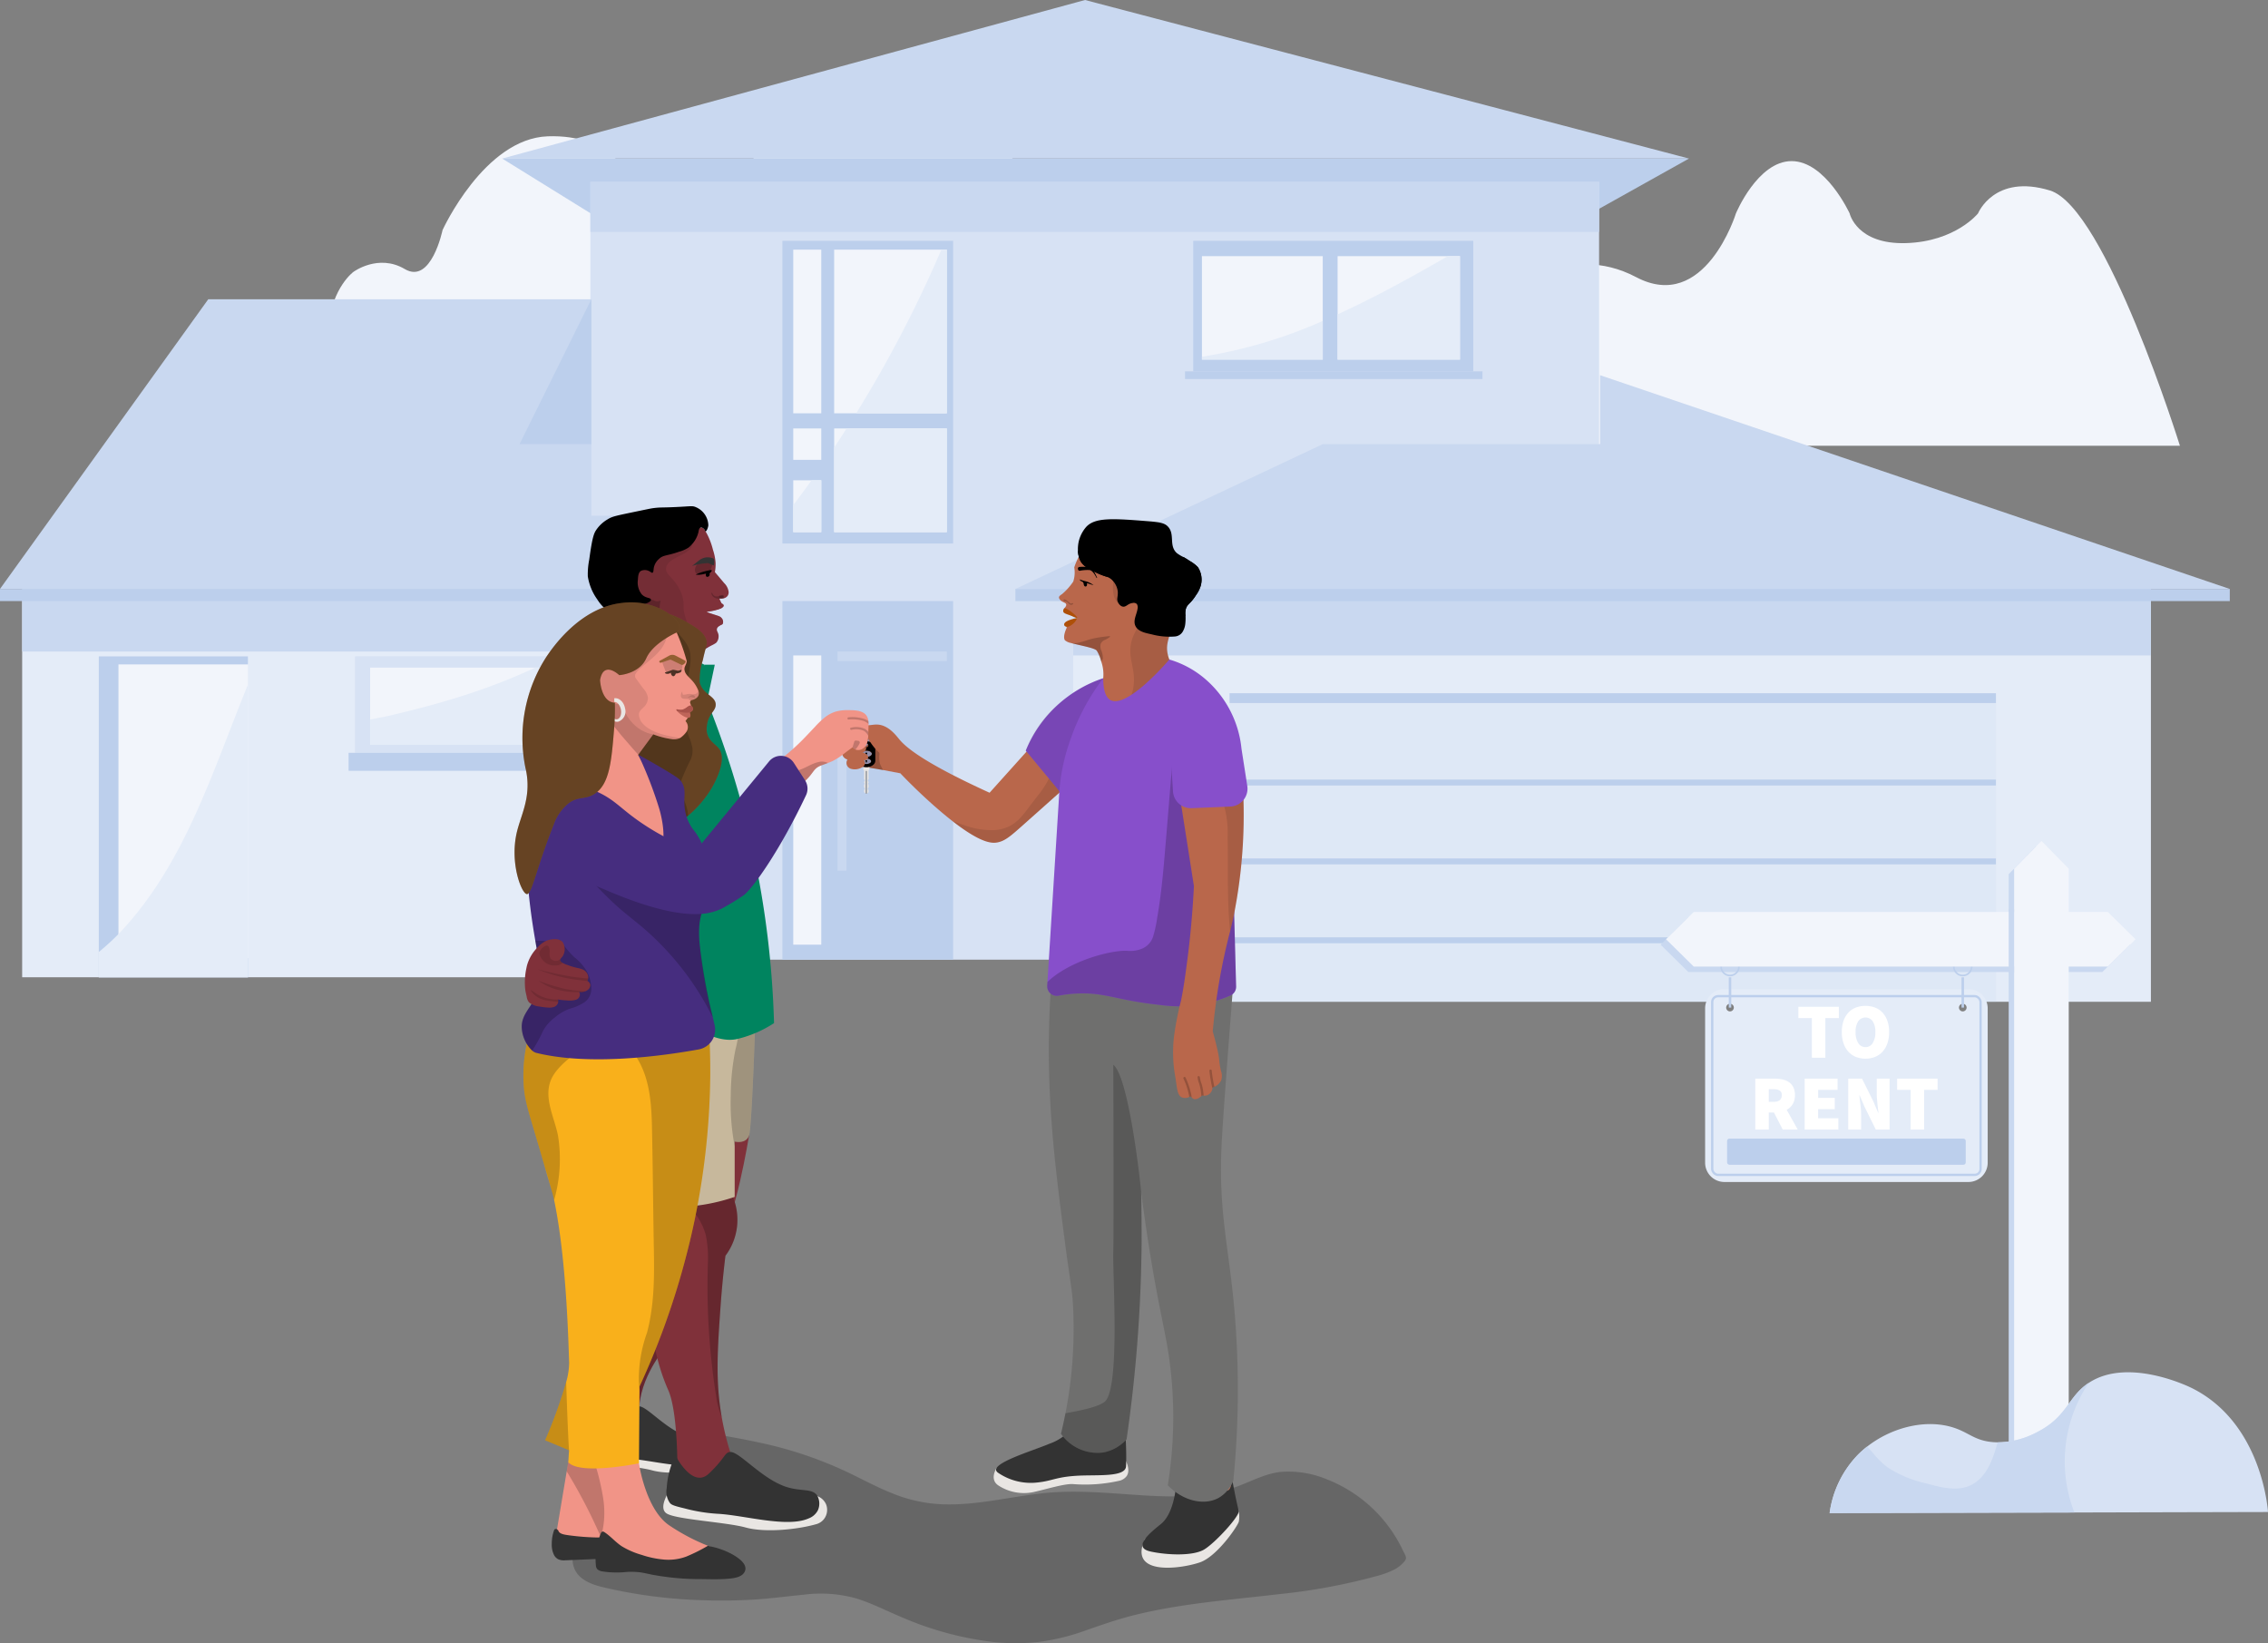
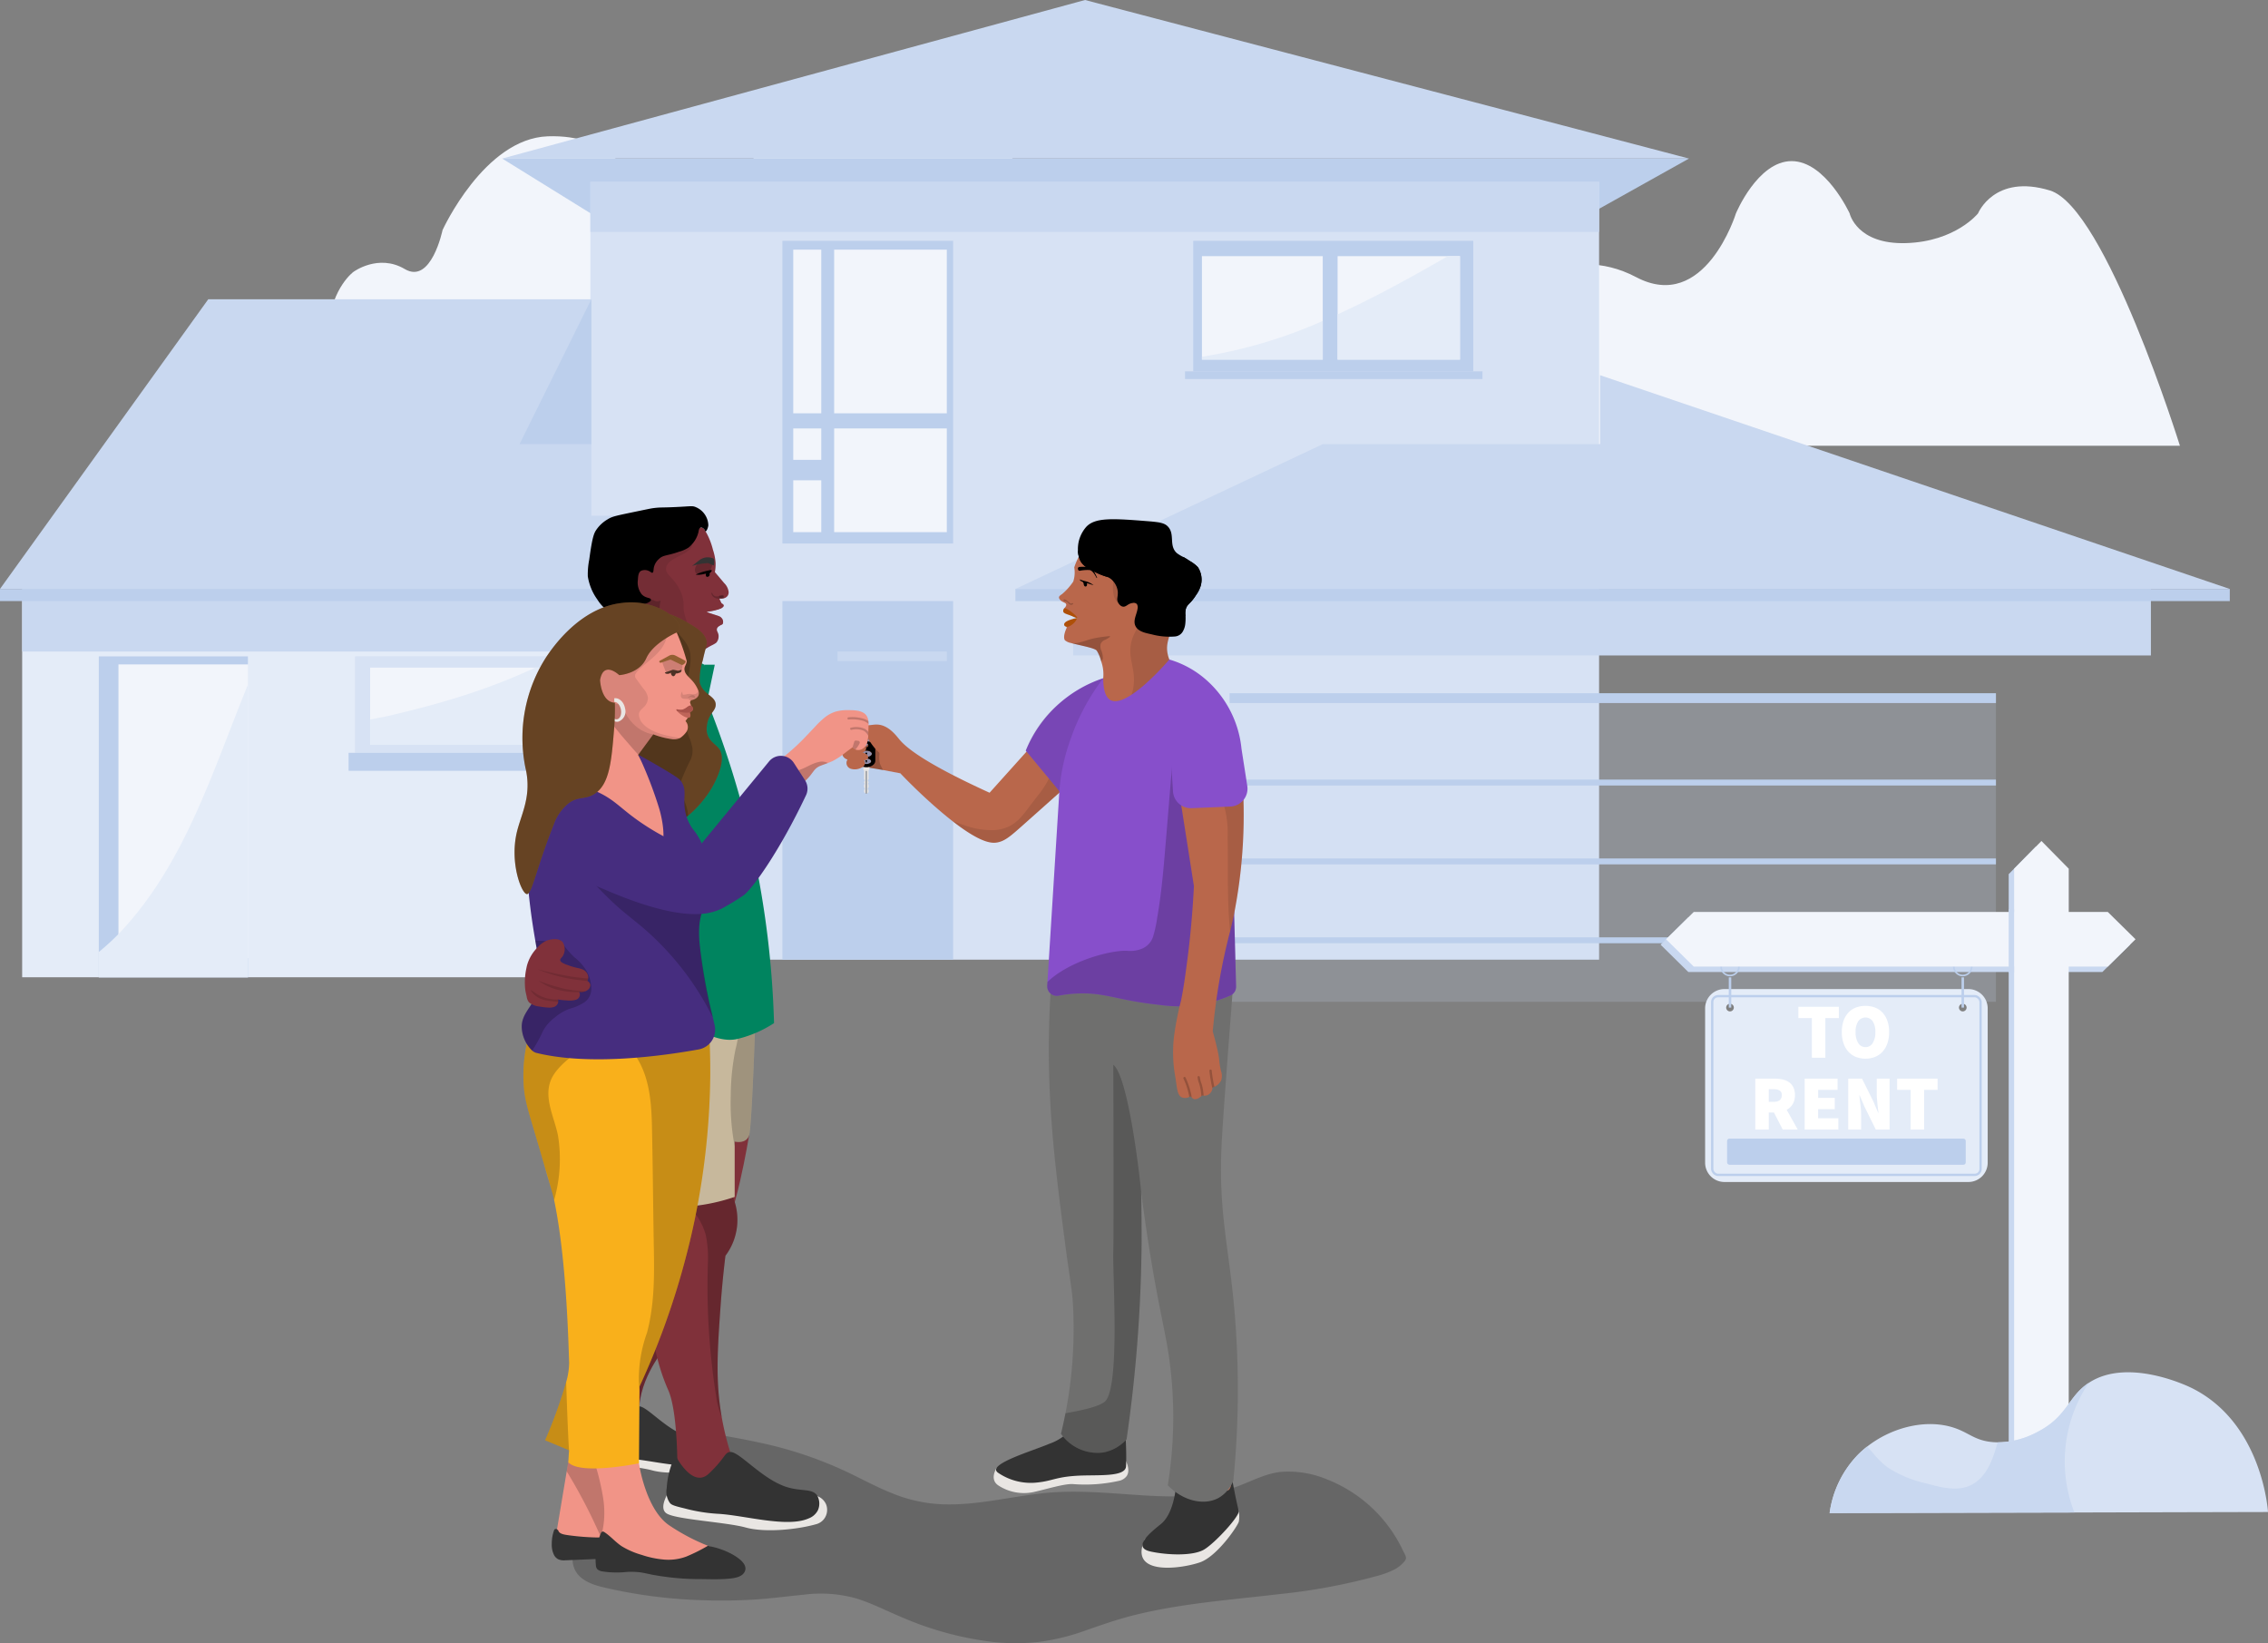
<svg xmlns="http://www.w3.org/2000/svg" width="353.112" height="255.822" viewBox="0 0 353.112 255.822">
  <rect x="0" y="0" width="353.112" height="255.822" fill="#808080" stroke="none" />
  <g id="Group_2995" data-name="Group 2995" transform="translate(-963.494 -103.32)">
    <g id="Group_2111" data-name="Group 2111" transform="translate(839.875 90.584)">
      <path id="Path_571" data-name="Path 571" d="M1241.6,168.311H1121.292c.625-6.007,3.876-8.364,3.876-8.364s3.876-2.883,8-.44,5.876-6.068,5.876-6.068,6.5-14.254,16.379-14.6,12.5,6.1,12.5,6.1,11.628,17.254,16,4.876,11.253-15.5,11.253-15.5,28.944-17.266,46.418,34" transform="translate(-946.525 -104.881)" fill="#f2f5fb" />
      <path id="Path_573" data-name="Path 573" d="M1321.1,193.022s12.645-11.2,22.037-8.791,31.672-14.933,31.672-14.933,9.151-8.188,19.87-2.528,15.535-9.924,15.535-9.924,3.373-8.14,8.671-8.14,9.032,8.14,9.032,8.14,1.084,4.866,8.791,4.626,11.2-4.626,11.2-4.626,2.528-6.213,11.2-3.564,20.231,39.74,20.231,39.74Z" transform="translate(-1016.323 -110.888)" fill="#f2f5fb" />
    </g>
    <g id="Group_2139" data-name="Group 2139" transform="translate(963.494 103.32)">
      <g id="Group_2112" data-name="Group 2112">
        <path id="Path_574" data-name="Path 574" d="M1162.846,134.842l90.744-24.684,94.035,24.684Z" transform="translate(-1084.66 -110.157)" fill="#c9d8f0" />
        <path id="Path_575" data-name="Path 575" d="M1162.846,148.094l17.441,10.806,153.167-2.886,14.171-7.92Z" transform="translate(-1084.66 -123.41)" fill="#bccfec" />
        <path id="Path_576" data-name="Path 576" d="M1183.953,153.7v52.2h11.187l-2.632,9.651v59.223H1341V153.7Z" transform="translate(-1092.033 -125.368)" fill="#d7e2f4" />
        <rect id="Rectangle_2386" data-name="Rectangle 2386" width="157.05" height="7.78" transform="translate(91.92 28.331)" fill="#c9d8f0" />
        <rect id="Rectangle_2387" data-name="Rectangle 2387" width="43.597" height="20.324" transform="translate(185.78 37.491)" fill="#bccfec" />
        <rect id="Rectangle_2388" data-name="Rectangle 2388" width="19.047" height="16.099" transform="translate(208.257 39.882)" fill="#f2f5fb" />
        <rect id="Rectangle_2389" data-name="Rectangle 2389" width="18.809" height="16.099" transform="translate(187.135 39.882)" fill="#f2f5fb" />
        <rect id="Rectangle_2390" data-name="Rectangle 2390" width="46.307" height="1.196" transform="translate(184.505 57.815)" fill="#bccfec" />
        <rect id="Rectangle_2391" data-name="Rectangle 2391" width="26.581" height="47.128" transform="translate(121.815 37.491)" fill="#bccfec" />
        <rect id="Rectangle_2392" data-name="Rectangle 2392" width="17.539" height="25.48" transform="translate(129.873 38.868)" fill="#f2f5fb" />
        <rect id="Rectangle_2393" data-name="Rectangle 2393" width="17.539" height="16.144" transform="translate(129.873 66.704)" fill="#f2f5fb" />
        <rect id="Rectangle_2394" data-name="Rectangle 2394" width="4.363" height="4.887" transform="translate(123.503 66.705)" fill="#f2f5fb" />
        <rect id="Rectangle_2395" data-name="Rectangle 2395" width="4.364" height="8.072" transform="translate(123.503 74.776)" fill="#f2f5fb" />
        <rect id="Rectangle_2396" data-name="Rectangle 2396" width="4.363" height="25.48" transform="translate(123.503 38.868)" fill="#f2f5fb" />
        <rect id="Rectangle_2397" data-name="Rectangle 2397" width="26.581" height="55.828" transform="translate(121.815 93.581)" fill="#bccfec" />
-         <rect id="Rectangle_2398" data-name="Rectangle 2398" width="4.363" height="45.027" transform="translate(123.503 102.045)" fill="#f2f5fb" />
-         <rect id="Rectangle_2399" data-name="Rectangle 2399" width="1.396" height="22.426" transform="translate(130.396 113.128)" fill="#c9d8f0" />
        <rect id="Rectangle_2400" data-name="Rectangle 2400" width="17.016" height="1.483" transform="translate(130.396 101.435)" fill="#c9d8f0" />
        <rect id="Rectangle_2401" data-name="Rectangle 2401" width="97.966" height="60.451" transform="translate(3.45 91.696)" fill="#e4ecf8" />
        <rect id="Rectangle_2402" data-name="Rectangle 2402" width="97.966" height="9.739" transform="translate(3.45 91.696)" fill="#c9d8f0" />
        <path id="Path_577" data-name="Path 577" d="M1134.75,181.763h-59.642l-32.426,45.1H1143.3l2.632-11.406H1134.75Z" transform="translate(-1042.682 -135.172)" fill="#c9d8f0" />
        <path id="Path_578" data-name="Path 578" d="M1178.179,181.763,1167,204.32h11.176Z" transform="translate(-1086.112 -135.172)" fill="#bccfec" />
        <rect id="Rectangle_2403" data-name="Rectangle 2403" width="32.255" height="15.027" transform="translate(55.27 102.176)" fill="#d7e2f4" />
        <rect id="Rectangle_2404" data-name="Rectangle 2404" width="28.848" height="12.026" transform="translate(57.63 103.941)" fill="#f2f5fb" />
        <rect id="Rectangle_2405" data-name="Rectangle 2405" width="34.81" height="2.801" transform="translate(54.274 117.204)" fill="#bccfec" />
        <rect id="Rectangle_2406" data-name="Rectangle 2406" width="23.229" height="49.972" transform="translate(15.376 102.175)" fill="#f2f5fb" />
        <path id="Path_579" data-name="Path 579" d="M1069.381,268.45v45.726h20.163v2.985h-23.232V267.189h23.232v1.261Z" transform="translate(-1050.937 -165.014)" fill="#bccfec" />
        <path id="Path_580" data-name="Path 580" d="M1376.675,199.931l98.047,33.283H1285.648l47.855-22.548h43.172Z" transform="translate(-1127.558 -141.518)" fill="#c9d8f0" />
-         <rect id="Rectangle_2407" data-name="Rectangle 2407" width="167.798" height="64.268" transform="translate(167.082 91.696)" fill="#e4ecf8" />
        <rect id="Rectangle_2408" data-name="Rectangle 2408" width="167.798" height="10.349" transform="translate(167.082 91.696)" fill="#c9d8f0" />
        <rect id="Rectangle_2409" data-name="Rectangle 2409" width="119.323" height="48.036" transform="translate(191.431 107.927)" fill="#c9d8f0" opacity="0.2" style="mix-blend-mode: multiply;isolation: isolate" />
        <rect id="Rectangle_2410" data-name="Rectangle 2410" width="119.323" height="1.527" transform="translate(191.431 107.927)" fill="#bccfec" />
        <rect id="Rectangle_2411" data-name="Rectangle 2411" width="119.323" height="0.92" transform="translate(191.431 121.373)" fill="#bccfec" />
        <rect id="Rectangle_2412" data-name="Rectangle 2412" width="119.463" height="0.92" transform="translate(191.291 133.652)" fill="#bccfec" />
        <rect id="Rectangle_2413" data-name="Rectangle 2413" width="119.602" height="0.92" transform="translate(191.152 145.931)" fill="#bccfec" />
        <rect id="Rectangle_2414" data-name="Rectangle 2414" width="189.074" height="1.885" transform="translate(158.089 91.696)" fill="#bccfec" />
        <path id="Path_581" data-name="Path 581" d="M1145.936,233.554v3.458l-1.838,9.833H1042.682V244.96h100.594Z" transform="translate(-1042.682 -153.264)" fill="#bccfec" />
      </g>
      <path id="Path_582" data-name="Path 582" d="M1368.576,171.452c-5.549,3.19-11.264,6.367-17.166,9.058v7.041h19.047v-16.1Zm-38.288,16.1H1349.1v-6.017a75.266,75.266,0,0,1-18.809,5.574Z" transform="translate(-1143.153 -131.57)" fill="#e4ecf8" />
-       <path id="Path_583" data-name="Path 583" d="M1238.863,200.7v13.17H1256.4V197.729h-15.6Q1239.848,199.226,1238.863,200.7Zm16.69-30.81a192.888,192.888,0,0,1-13.262,25.48H1256.4v-25.48Zm-23.06,39.79v4.19h4.363V205.8h-1.516Q1233.94,207.76,1232.492,209.682Z" transform="translate(-1108.989 -131.025)" fill="#e4ecf8" />
      <path id="Path_584" data-name="Path 584" d="M1156.971,269.9a93.85,93.85,0,0,1-11.029,4.3c-3.912,1.264-7.9,2.3-11.9,3.231-.888.2-1.853.348-2.786.561v3.935H1160.1V269.9Z" transform="translate(-1073.623 -165.962)" fill="#e4ecf8" style="mix-blend-mode: multiply;isolation: isolate" />
      <path id="Path_585" data-name="Path 585" d="M1069.736,312.43a38.576,38.576,0,0,1-3.422,3.17v3.923h23.229V273.952C1084.036,287.419,1079.8,301.682,1069.736,312.43Z" transform="translate(-1050.938 -167.376)" fill="#e4ecf8" style="mix-blend-mode: multiply;isolation: isolate" />
      <path id="Path_586" data-name="Path 586" d="M1308.973,471.061q-.323-.7-.7-1.366a21.928,21.928,0,0,0-11.234-9.755,15.629,15.629,0,0,0-6.953-1.133c-2.448.229-4.6,1.427-6.872,2.266-4.808,1.78-10.02,1.7-15.062,1.376-5.061-.325-10.113-.854-15.179-.314-5.235.558-10.428,1.931-15.724,1.727a23,23,0,0,1-7.551-1.616c-2.318-.909-4.521-2.076-6.754-3.171a62.143,62.143,0,0,0-14.259-4.839c-2.533-.552-5.087-1-7.644-1.426a24.723,24.723,0,0,0-3.717-.555,2.079,2.079,0,0,0-1.949,1.172,2.7,2.7,0,0,0-.26,1.705,28.584,28.584,0,0,0-13.809,12.607c-.953,1.777-2.174,4.08-1.338,6.122.715,1.747,2.676,2.476,4.37,2.891a77.3,77.3,0,0,0,15.453,2.04q3.929.146,7.86-.077c2.7-.153,5.371-.519,8.06-.78a20.448,20.448,0,0,1,8.212.6c2.4.754,4.65,1.918,6.967,2.886a50.844,50.844,0,0,0,14.27,3.878,32.792,32.792,0,0,0,7.274-.026,34.234,34.234,0,0,0,7.129-1.769c2.491-.864,4.963-1.734,7.524-2.374,2.473-.618,4.981-1.09,7.5-1.477,5.068-.778,10.179-1.216,15.269-1.82a92.9,92.9,0,0,0,14.937-2.774,13.72,13.72,0,0,0,2.938-1.089,4.869,4.869,0,0,0,1.01-.734c.237-.228.676-.628.706-.975S1309.118,471.373,1308.973,471.061Z" transform="translate(-1090.545 -229.663)" opacity="0.2" style="mix-blend-mode: multiply;isolation: isolate" />
      <g id="Group_2119" data-name="Group 2119" transform="translate(89.594 78.812)">
        <path id="Path_587" data-name="Path 587" d="M1208.343,381.776s-2.258,13.926-4.562,15.675c-1.2.913-3.528,5.691-5.478,10.055-1.791,4.013-3.268,7.677-3.268,7.677s-4.453,5.248-3.737,10.811l-1.223,1.279-2.276,2.379-4.769-2.145s3.339-9.621,3.655-13.039c.307-3.283,1.126-10.232,5.133-15.846q.248-.35.514-.692c.8-1.025,1.589-2.074,2.349-3.1,3.478-4.722,6.317-9.062,6.317-9.062s2.465-3.179,2.864-3.5S1208.343,381.776,1208.343,381.776Z" transform="translate(-1181.304 -283.855)" fill="#80313a" />
        <path id="Path_588" data-name="Path 588" d="M1202.084,414.514a76.009,76.009,0,0,0-1.714-7.96,20.879,20.879,0,0,0-1.658-4.255c-.077-.145-.159-.3-.251-.464-.759,1.028-1.551,2.077-2.349,3.1q-.265.341-.514.692c0,.747-.006,1.5-.009,2.245a22.544,22.544,0,0,1-.183,3.575c-.2,1.172-.491,2.319-.594,3.507a20.03,20.03,0,0,0,.029,3.516c.113,1.2.367,2.381.515,3.578.3,2.426-.435,4.713-.91,7.062a30.429,30.429,0,0,0-.591,5.168l1.223-1.279c-.715-5.564,3.737-10.811,3.737-10.811S1200.293,418.527,1202.084,414.514Z" transform="translate(-1185.086 -290.862)" opacity="0.2" style="mix-blend-mode: multiply;isolation: isolate" />
        <g id="Group_2113" data-name="Group 2113" transform="translate(1.073 140.144)">
          <path id="Path_589" data-name="Path 589" d="M1202.364,455.119a2.007,2.007,0,0,1,1.116,1.059,1.983,1.983,0,0,1-.273,1.947,1.938,1.938,0,0,1-.958.657c-2.461.716-6.753,1.173-9.357.458s-9.238-1.059-10.442-1.86.541-3.234.541-3.234,12.333,2.375,12.419,2.375S1202.364,455.119,1202.364,455.119Z" transform="translate(-1182.027 -449.28)" fill="#e9e6e3" />
          <path id="Path_590" data-name="Path 590" d="M1183.864,447.112s2.221,4.476,4.413,2.4,2.047-2.8,2.8-2.845c1.193-.076,4.086,3.474,7.305,4.568,2.059.7,3.612.15,4.216,1.269a2.151,2.151,0,0,1,.029,1.86,2.25,2.25,0,0,1-1.188,1.042c-2.844,1.283-8.5-.415-12.008-.6a21.844,21.844,0,0,1-4.43-.728c-1.478-.344-1.681-.487-1.86-.686a2.551,2.551,0,0,1-.429-1.975A11.027,11.027,0,0,1,1183.864,447.112Z" transform="translate(-1182.263 -446.668)" fill="#333" />
        </g>
        <path id="Path_591" data-name="Path 591" d="M1209.346,413.282c-.491,6.921-.8,11.725.174,17.286.056.325.118.65.183.981a44.13,44.13,0,0,0,1.749,6.279q-3.87,1.79-7.739,3.578l-1.087-1.829s.16-9.617-1.43-13.2-3.578-10.256-1.989-16.7-.585-13.388-.585-13.388l4.477-.159q3.98-.146,7.957-.287a9.333,9.333,0,0,1-.954,9.621C1209.709,408.685,1209.482,411.365,1209.346,413.282Z" transform="translate(-1186.751 -288.771)" fill="#80313a" />
        <path id="Path_592" data-name="Path 592" d="M1213.46,395.849q-3.98.142-7.957.287c.576.653,1.141,1.318,1.684,2a10.469,10.469,0,0,1,2.237,4,17.53,17.53,0,0,1,.34,4.6c-.039,1.711-.065,3.421-.039,5.135q.08,5.154.642,10.283c.186,1.708.407,3.416.685,5.112a13.457,13.457,0,0,0,.872,3.307c-.978-5.561-.665-10.365-.174-17.286.136-1.917.363-4.6.756-7.812a9.334,9.334,0,0,0,.955-9.621Z" transform="translate(-1189.155 -288.771)" opacity="0.2" style="mix-blend-mode: multiply;isolation: isolate" />
        <g id="Group_2114" data-name="Group 2114" transform="translate(13.679 147.238)">
          <path id="Path_593" data-name="Path 593" d="M1225.42,467.552a2.373,2.373,0,0,1,1.318,1.251,2.343,2.343,0,0,1-.322,2.3,2.291,2.291,0,0,1-1.131.776c-2.907.845-7.977,1.386-11.052.541s-10.912-1.25-12.333-2.2.64-3.819.64-3.819,14.566,2.8,14.668,2.8S1225.42,467.552,1225.42,467.552Z" transform="translate(-1201.4 -460.656)" fill="#e9e6e3" />
          <path id="Path_594" data-name="Path 594" d="M1203.57,458.1s2.623,5.287,5.212,2.836,2.418-3.3,3.309-3.359c1.409-.091,4.827,4.1,8.628,5.4,2.433.827,4.266.178,4.98,1.5a2.542,2.542,0,0,1,.034,2.2,2.654,2.654,0,0,1-1.4,1.231c-3.359,1.515-10.042-.49-14.183-.709a25.835,25.835,0,0,1-5.232-.859c-1.746-.406-1.985-.576-2.2-.811a3.013,3.013,0,0,1-.507-2.332A13.037,13.037,0,0,1,1203.57,458.1Z" transform="translate(-1201.679 -457.571)" fill="#333" />
        </g>
        <g id="Group_2118" data-name="Group 2118">
          <g id="Group_2115" data-name="Group 2115" transform="translate(5.039 72.791)">
            <path id="Path_595" data-name="Path 595" d="M1211.108,349.8s-.537,17.052-.987,18.488-2.246.987-2.246.987v8.616a29.46,29.46,0,0,1-6.595,1.442c-3.912.39-6.1.612-7.851-.4-3.487-2.024-.952-6.488-3.939-18.621-.094-.381-.194-.78-.3-1.2a27.109,27.109,0,0,1-.866-10.629c.077-.585.169-1.128.266-1.616.133-.667.272-1.232.39-1.669q2.11,1.312,4.223,2.623l3.46-4.659,11.917,5.481Z" transform="translate(-1188.123 -343.154)" fill="#c7b89c" />
            <path id="Path_596" data-name="Path 596" d="M1218.846,351.576c.032.938.051,1.875,0,2.812a20.119,20.119,0,0,1-.587,3.521,36.846,36.846,0,0,0-.732,7.12,35.74,35.74,0,0,0,.483,7.206c.042.251.086.5.131.754v-.776s1.8.448,2.244-.988.986-18.489.986-18.489Z" transform="translate(-1198.387 -346.096)" opacity="0.2" style="mix-blend-mode: multiply;isolation: isolate" />
            <path id="Path_597" data-name="Path 597" d="M1204.652,351.091c-.021.044-.042.086-.062.13a17.87,17.87,0,0,1-2.009-.9c-.39-.2-.772-.428-1.146-.664a4.607,4.607,0,0,0-1.117-.594,3.948,3.948,0,0,0-1.291-.092c-.444.015-.884.044-1.327.08-.9.077-1.812.2-2.707.369q-.9.164-1.787.387-2.309-.478-4.613-.955c-.1.488-.189,1.031-.266,1.616a27.108,27.108,0,0,0,.866,10.629,28.4,28.4,0,0,0,4.134-2.86,13.053,13.053,0,0,0,1.737-1.746c.5-.614.919-1.291,1.415-1.908a2.29,2.29,0,0,1,1.968-1.022c.842.053,1.636.4,2.482.416a4.853,4.853,0,0,0,3.705-1.791,4.061,4.061,0,0,0,.467-.771c.021-.042.042-.083.062-.128C1205.306,350.964,1204.8,350.772,1204.652,351.091Z" transform="translate(-1188.123 -345.143)" opacity="0.2" style="mix-blend-mode: multiply;isolation: isolate" />
          </g>
          <g id="Group_2117" data-name="Group 2117" transform="translate(1.916)">
            <g id="Group_2116" data-name="Group 2116">
              <path id="Path_598" data-name="Path 598" d="M1206.708,246.1a2.3,2.3,0,0,0-.684-1.366c-.617-.735-1.066-1.266-1.456-1.722a6.34,6.34,0,0,0,.112-1.4,8.213,8.213,0,0,0-.412-2.074,10.819,10.819,0,0,0-1.147-2.858c-.052-.084-.1-.153-.127-.2a.633.633,0,0,0-.088-.133c-.014-.02-.033-.038-.052-.06a.13.13,0,0,0-.018-.018.959.959,0,0,0-.168-.12.617.617,0,0,0-.331-.057h0a.342.342,0,0,0-.053-.039,4.548,4.548,0,0,0-4.051-.125c-.029.013-.057.022-.087.033-.07.031-.139.057-.211.085-.783.319-1.533.722-2.34.979a21.645,21.645,0,0,1-2.695.6c-1.869.357-4.116,1.159-5.015,2.845a3.547,3.547,0,0,0-.385,1.973,10.6,10.6,0,0,0,1.653,4.026,6.258,6.258,0,0,1,.593,1.536,4.308,4.308,0,0,1,.09.607c.056.8-.072.858-.065,1.828a5.475,5.475,0,0,0,.074.9c.112.712.344,1.219.55,2.825a.153.153,0,0,1,0,.023v0a2.385,2.385,0,0,0,.229,1.374,3.807,3.807,0,0,0,2.243,1.586c.286.109.56.217.829.32,3.526,1.351,5.52,2.118,6.866,2.763.073.036.144.068.212.1l.176.089a.093.093,0,0,0,.02.009c.314.16.757.384,1.035.256a.169.169,0,0,0,.058-.031c.157-.116.19-.338.156-.627,0-.031-.01-.065-.013-.1s-.013-.09-.022-.139c-.029-.137-.065-.286-.1-.443a16.627,16.627,0,0,1-.454-1.9,2.113,2.113,0,0,1,.322-1.67,1.71,1.71,0,0,1,.129-.128,12.416,12.416,0,0,1,1.256-.812c.042-.022.078-.047.118-.072.247-.146.438-.249.59-.327a4.637,4.637,0,0,0,.721-.408,1.418,1.418,0,0,0,.379-.928c.047-.685-.381-.874-.239-1.295.151-.448.7-.416.767-.832.038-.22-.1-.325-.294-.75-.657-.178-1.223-.6-1.889-.755a.2.2,0,0,1-.17-.217l0-.009a.207.207,0,0,1-.018-.1.2.2,0,0,1,.217-.17c.163,0,.327-.011.489-.024a.194.194,0,0,1,.148-.013c.282-.028.562-.065.844-.1.6-.354.71-.6.693-.77-.01-.1-.062-.15-.21-.452-.092-.191-.16-.35-.2-.456l0-.009,0-.009a1.748,1.748,0,0,0,.762-.069.972.972,0,0,0,.541-.411A1,1,0,0,0,1206.708,246.1Z" transform="translate(-1184.776 -232.759)" fill="#80313a" />
              <path id="Path_599" data-name="Path 599" d="M1190.624,255.787a3.81,3.81,0,0,0,2.242,1.586c.286.109.561.217.83.32,3.526,1.351,5.52,2.119,6.866,2.763.038-.005.075,0,.114-.01.15-.012.3-.025.448-.042.321-.033.641-.072.958-.128.047,0,.089-.013.135-.02,0-.032-.009-.066-.013-.1s-.013-.089-.021-.139c-.029-.137-.066-.286-.105-.444a16.632,16.632,0,0,1-.453-1.9,2.114,2.114,0,0,1,.323-1.67,1.623,1.623,0,0,1,.128-.127,12.273,12.273,0,0,1,1.257-.813c.042-.021.078-.046.118-.072a8.389,8.389,0,0,1-.861-.588,8.02,8.02,0,0,1-2.488-3.741c-.762-2.152-.081-2.3-.735-4.054-.943-2.532-2.6-2.85-2.388-4.056.311-1.756,3.981-1.954,4.078-3.708a6.08,6.08,0,0,0-.477-1.318.238.238,0,0,0-.435-.019c-.318-.228-.634-.461-.955-.687s-.633-.449-.962-.673a.683.683,0,0,1-.087.032c-.071.032-.139.058-.211.086-.783.318-1.533.722-2.34.979a21.409,21.409,0,0,1-2.7.6c-1.867.358-4.116,1.16-5.014,2.844a3.545,3.545,0,0,0-.385,1.973,10.639,10.639,0,0,0,1.653,4.028,6.2,6.2,0,0,1,.593,1.535,4.158,4.158,0,0,1,.09.606c.056.8-.071.858-.064,1.828a5.622,5.622,0,0,0,.074.9c.113.712.344,1.22.55,2.825,0,.008,0,.016,0,.023v0A2.386,2.386,0,0,0,1190.624,255.787Z" transform="translate(-1184.776 -232.981)" opacity="0.09" style="mix-blend-mode: multiply;isolation: isolate" />
              <path id="Path_600" data-name="Path 600" d="M1191.836,261.9a3.81,3.81,0,0,0,2.242,1.586c.286.109.561.217.83.319,3.526,1.351,5.52,2.119,6.866,2.763.072.036.144.07.212.1l.175.088.02.01c.315.16.757.383,1.036.256a.193.193,0,0,0,.059-.031c.156-.116.189-.338.155-.626,0-.032-.009-.066-.013-.1s-.013-.089-.021-.139c-.029-.137-.066-.286-.105-.444a16.63,16.63,0,0,1-.453-1.9,2.115,2.115,0,0,1,.323-1.67,1.568,1.568,0,0,1,.128-.127c-.008,0-.012,0-.014,0a5.312,5.312,0,0,1,1.01-.651,6.31,6.31,0,0,1-4.7-1.076,6.394,6.394,0,0,1-2.251-6.482,1.331,1.331,0,0,1-.489.122c-.427.021-.536-.2-.88-.245-.734-.106-1.369.709-1.7.464-.07-.052-.162-.187-.274-.158a.228.228,0,0,0-.133.1.789.789,0,0,1-1.215.087.211.211,0,0,0-.35.058.025.025,0,0,0-.016,0,3.779,3.779,0,0,0-1.193.092c-.049.012-.094.023-.138.037a4.142,4.142,0,0,1,.09.606c.056.8-.071.858-.064,1.828a5.667,5.667,0,0,0,.073.9c.113.712.344,1.22.551,2.825,0,.008,0,.016,0,.023v0A2.389,2.389,0,0,0,1191.836,261.9Z" transform="translate(-1185.989 -239.094)" opacity="0.2" style="mix-blend-mode: multiply;isolation: isolate" />
              <path id="Path_601" data-name="Path 601" d="M1184.8,245.785c.867,1.361,1.111,1.09,2.142,2.7.539.852.74,1.353,1.2,1.4a.652.652,0,0,0,.252-.022c.662-.185,1.264-1.431,1.264-1.431.86-1.778,3.625-1.959,3.5-2.613-.063-.346-.811-.157-1.443-.832a2.987,2.987,0,0,1-.588-2.25c.032-.537.069-1.146.49-1.394a1.447,1.447,0,0,1,1.223.025c.307.14.422.323.562.269.188-.073.134-.461.227-.877a2.51,2.51,0,0,1,.793-1.277c.673-.638,1.226-.447,3.121-1.118a5.16,5.16,0,0,0,1.473-.645,4.353,4.353,0,0,0,.589-.574,4.282,4.282,0,0,0,.955-1.845c.04-.211.087-.612.321-.688h0a.436.436,0,0,1,.33.058.9.9,0,0,1,.169.118l.018.018a.428.428,0,0,1,.052.06.722.722,0,0,1,.088.133c.053.112.068.2.124.2h0c.14.007.379-.489.432-.932,0-.012,0-.025,0-.033a3.161,3.161,0,0,0-1.951-2.811c-.557-.243-.748-.119-3.191-.01-2.114.1-2.225.021-3.3.15-.479.06-.637.1-2.734.532-3.294.688-3.77.771-4.506,1.231a5.474,5.474,0,0,0-1.794,1.683c-.289.439-.558,1-.969,3.9-.034.254-.07.489-.1.709a11.814,11.814,0,0,0-.218,2.583A8.369,8.369,0,0,0,1184.8,245.785Z" transform="translate(-1183.323 -231.283)" />
              <path id="Path_602" data-name="Path 602" d="M1210.663,243.958a2.741,2.741,0,0,0-.717.3,2.43,2.43,0,0,0-.6.464,1.429,1.429,0,0,0-.344.657.947.947,0,0,0,.1.723c.178.247.577.127.818.061a1.305,1.305,0,0,1,.849-.064.171.171,0,0,0,.225-.074c.284-.029.374-.3.461-.547s.2-.515.264-.78C1211.867,244.067,1211.16,243.842,1210.663,243.958Z" transform="translate(-1192.282 -235.7)" opacity="0.2" style="mix-blend-mode: multiply;isolation: isolate" />
            </g>
            <path id="Path_603" data-name="Path 603" d="M1211.671,244.772s.161-.789,0-1.014a.657.657,0,0,0-.307-.156,2.187,2.187,0,0,0-2.008.4l-1.063.852a9.251,9.251,0,0,1,2.538-.438C1211.2,244.6,1211.671,244.772,1211.671,244.772Z" transform="translate(-1192.045 -235.554)" fill="#333" />
            <path id="Path_604" data-name="Path 604" d="M1211.124,246.627a8.073,8.073,0,0,0-1.993.645,3.815,3.815,0,0,0,1.331-.1c.113-.021.212-.042.292-.06,0,.012,0,.024-.005.036a.409.409,0,0,0-.027.214.284.284,0,0,0,.026.076v.014a.175.175,0,0,0,.245.148.257.257,0,0,0,.05,0,.377.377,0,0,0,.248-.513c.138-.124.409-.381.351-.483S1211.319,246.577,1211.124,246.627Z" transform="translate(-1192.338 -236.618)" />
            <path id="Path_605" data-name="Path 605" d="M1214.933,252.817a1.748,1.748,0,0,1-.762.069.11.11,0,0,0-.007.018,1.515,1.515,0,0,1-.465-.044,1.072,1.072,0,0,1-.724-.556c-.06-.147-.077-.325-.031-.345.078-.034.219.48.6.573a1.671,1.671,0,0,0,.542-.012,1.8,1.8,0,0,0,.26-.038.548.548,0,0,1,.276-.053c.119.029.174.15.231.248C1214.885,252.722,1214.91,252.771,1214.933,252.817Z" transform="translate(-1193.661 -238.505)" opacity="0.2" style="mix-blend-mode: multiply;isolation: isolate" />
            <path id="Path_606" data-name="Path 606" d="M1215.474,252.633a.2.2,0,0,0-.11-.1.2.2,0,0,0-.147,0c-.02.009-.041.016-.061.023a.6.6,0,0,1-.084.014.638.638,0,0,1-.1-.008.183.183,0,0,0-.118.027.2.2,0,0,0-.035.021.2.2,0,0,0-.073.133.2.2,0,0,0,.042.141l.038.036a.191.191,0,0,0,.1.036.732.732,0,0,0,.452-.066.207.207,0,0,0,.1-.11A.2.2,0,0,0,1215.474,252.633Z" transform="translate(-1194.3 -238.7)" opacity="0.2" style="mix-blend-mode: multiply;isolation: isolate" />
            <path id="Path_607" data-name="Path 607" d="M1213.06,254.814a8.383,8.383,0,0,0-1.221.595c-.524.314-.558.411-.563.478-.008.128.089.245.722.7.483.348.513.342.817.563.669.485.913.8,1.146.7a.343.343,0,0,0,.163-.17.879.879,0,0,0-.216-.87c-.191-.228-.4-.286-1.072-.5-1.058-.336-1.229-.41-1.223-.46a8.888,8.888,0,0,0,2.22-.517c.423-.236.428-.409.425-.457-.011-.156-.2-.256-.212-.265C1213.875,254.521,1213.685,254.558,1213.06,254.814Z" transform="translate(-1193.088 -239.417)" fill="#80313a" />
            <path id="Path_608" data-name="Path 608" d="M1213.06,254.814a8.383,8.383,0,0,0-1.221.595c-.524.314-.558.411-.563.478-.008.128.089.245.722.7.483.348.513.342.817.563.669.485.913.8,1.146.7a.343.343,0,0,0,.163-.17.879.879,0,0,0-.216-.87c-.191-.228-.4-.286-1.072-.5-1.058-.336-1.229-.41-1.223-.46a8.888,8.888,0,0,0,2.22-.517c.423-.236.428-.409.425-.457-.011-.156-.2-.256-.212-.265C1213.875,254.521,1213.685,254.558,1213.06,254.814Z" transform="translate(-1193.088 -239.417)" fill="#80313a" opacity="0.46" style="mix-blend-mode: screen;isolation: isolate" />
          </g>
          <path id="Path_609" data-name="Path 609" d="M1209.831,269.207h1.612l-1.585,7.519-2.642-2.139Z" transform="translate(-1189.753 -244.531)" fill="#00845f" />
          <path id="Path_610" data-name="Path 610" d="M1211.3,322.667a18.154,18.154,0,0,1-5.58,2.437c-3.538.943-7.86-2.437-9.353-3.38s-2.751.55-4.715,2.436a8.845,8.845,0,0,1-1.89,1.368,9.762,9.762,0,0,1-2.607.99c-3.318-2.595-7.213-36.387-6.741-45.659a23.483,23.483,0,0,1,5.5-14.441v-3.163a15.35,15.35,0,0,1,3.181-.665c.422-.042.823-.064,1.2-.071a4.839,4.839,0,0,1,2.21.483l7.945,3.866-.5,3.421a145.381,145.381,0,0,1,11.346,52.376Z" transform="translate(-1180.378 -242.195)" fill="#00845f" />
          <path id="Path_611" data-name="Path 611" d="M1190.217,267.556A11.6,11.6,0,0,0,1186,268l-.081.02v.143a23.483,23.483,0,0,0-5.5,14.441c-.472,9.273,3.423,43.064,6.741,45.659a9.763,9.763,0,0,0,2.607-.99c-.118-.127-.234-.256-.349-.387a12.335,12.335,0,0,1-1.986-3,18.027,18.027,0,0,1-1.208-7.687c.036-2.744.328-5.476.412-8.218a37,37,0,0,0-.638-8.016c-.978-5.163-2.744-10.173-3.21-15.431a22.176,22.176,0,0,1,.5-7.6c.653-2.471,3.166-3.9,3.143-6.81v-.024a1.957,1.957,0,0,1,1.94-1.995,21.252,21.252,0,0,1,2.53.143c1.83.213,3.031.594,3.061.491A7.751,7.751,0,0,0,1190.217,267.556Z" transform="translate(-1180.378 -243.938)" opacity="0.2" style="mix-blend-mode: multiply;isolation: isolate" />
        </g>
      </g>
      <g id="Group_2129" data-name="Group 2129" transform="translate(130.902 80.836)">
        <path id="Path_612" data-name="Path 612" d="M1334.733,460.816l-1.426-6.065-3.718,5.22,2.572,7.857s2.744-4.225,2.572-7.012" transform="translate(-1273.81 -311.371)" fill="#b5755d" />
        <g id="Group_2121" data-name="Group 2121" transform="translate(33.973)">
          <g id="Group_2120" data-name="Group 2120" transform="translate(0 4.242)">
            <path id="Path_613" data-name="Path 613" d="M1316.447,266.046q-5.339,4.556-10.674,9.109a8.608,8.608,0,0,1-4.505-4.606c-.705-1.828-1.023-4.7.323-6.718.528-.794,1.191-1.27,1.373-2.4a6.045,6.045,0,0,0-.323-2.649,4.906,4.906,0,0,0-.666-1.623.331.331,0,0,0-.025-.034c-.329-.421-2.607-.794-3.965-1.175a2.059,2.059,0,0,1-.992-.442c-.33-.547.134-1.6.25-1.853s-.192-.668-.192-.668,1.862-.865,1.878-.938a3.036,3.036,0,0,1-1.332-.665c-.312-.327-.586-.577-.788-.751.4-.379.427-.6.388-.72-.1-.315-.726-.3-1.044-.828-.15-.25-.122-.424.4-.753a9.534,9.534,0,0,0,1.746-1.954,4.625,4.625,0,0,0,.156-2.207,9.408,9.408,0,0,1,.873-1.935,1.329,1.329,0,0,1,.112-.278c.461-.83,1.822-1.044,3.126-1.04a14.651,14.651,0,0,1,2.8.29c.058.018.525.287,1.178.675,1.523.906,4.072,2.457,4.92,2.994.177.113.281.184.284.189a25.561,25.561,0,0,1,2.186,6.49,10.6,10.6,0,0,1-.189,1.5c-.409,2.061-1.23,3.059-.632,5.043a3.594,3.594,0,0,0,.269.669c.128.262.308.571.608,1.15.29.562.614,1.23.949,2.005A37.346,37.346,0,0,1,1316.447,266.046Z" transform="translate(-1296.076 -240.913)" fill="#b9674b" />
            <path id="Path_614" data-name="Path 614" d="M1300.629,246.2l-.021-.082a.258.258,0,0,1,.241-.322,10.68,10.68,0,0,1,1.852.03,9.288,9.288,0,0,1,.9,1.677s-.072.045-.1-.013-.535-1.1-1.035-1.2a5.857,5.857,0,0,0-1.553.1A.258.258,0,0,1,1300.629,246.2Z" transform="translate(-1297.656 -242.61)" />
            <path id="Path_615" data-name="Path 615" d="M1301.143,248.975c.122.14.271.095.4.244a.59.59,0,0,1,.1.2c.042.122.016.153.056.253.022.055.076.189.193.217a.248.248,0,0,0,.194-.048.4.4,0,0,0,.048-.475c.044.014.089.027.134.038.2.052.328.1.476.145a3.392,3.392,0,0,0,.451.128,4.211,4.211,0,0,0-.888-.493c-.143-.052-.261-.087-.339-.109a5.265,5.265,0,0,1-.761-.222c-.067-.029-.12-.056-.152-.073A.413.413,0,0,0,1301.143,248.975Z" transform="translate(-1297.813 -243.66)" />
            <path id="Path_616" data-name="Path 616" d="M1297.18,253.613a.213.213,0,0,1,.213-.018.894.894,0,0,1,.257.135,2.722,2.722,0,0,1,.244.2l.067.053a2.136,2.136,0,0,0,.258.209c.109.063.243-.021.356-.036.058-.008.125.059.081.115a.4.4,0,0,1-.369.156c-.171-.022-.269-.161-.383-.275q-.06-.06-.121-.117a1.009,1.009,0,0,0-.278-.158.081.081,0,0,1-.034.006.466.466,0,0,1-.24-.059C1297.163,253.781,1297.108,253.683,1297.18,253.613Z" transform="translate(-1296.45 -245.336)" opacity="0.2" style="mix-blend-mode: multiply;isolation: isolate" />
            <path id="Path_617" data-name="Path 617" d="M1304.952,262.361c-.6.067-1.206.131-1.8.232a11.9,11.9,0,0,0-1.563.372,12.922,12.922,0,0,1-1.5.437,3.406,3.406,0,0,1-1.071.037c1.358.381,3.635.754,3.964,1.175a.327.327,0,0,1,.025.034,12.333,12.333,0,0,1,.666,1.623.411.411,0,0,0,.073-.042.651.651,0,0,0,.189-.489,2.98,2.98,0,0,0-.244-1.132,1.706,1.706,0,0,1-.1-1.023,1.132,1.132,0,0,1,.638-.623,3.49,3.49,0,0,0,.794-.47A.077.077,0,0,0,1304.952,262.361Z" transform="translate(-1297.101 -248.405)" opacity="0.2" style="mix-blend-mode: multiply;isolation: isolate" />
            <path id="Path_618" data-name="Path 618" d="M1318.488,261.738c-.3-.58-.48-.888-.608-1.15a3.588,3.588,0,0,1-.269-.669c-.6-1.984.223-2.982.632-5.043l-.119-.882a.4.4,0,0,0,.238-.355.076.076,0,0,0-.152-.006.243.243,0,0,1-.113.2c-.046-.265-.1-.525-.156-.788a.077.077,0,0,0-.15.034c.043.189.083.381.119.574.016.083.031.162.043.244-.287.067-.5-.174-.608-.424a3.327,3.327,0,0,1-.168-.567q-.073-.326-.128-.657c-.15-.895-.2-1.8-.284-2.7a6.846,6.846,0,0,0-.568-2.458,4,4,0,0,0-.69-.969,29.888,29.888,0,0,1-6.557,1.2,6.557,6.557,0,0,1,.039,1.516,5.969,5.969,0,0,0-.007.739,4.59,4.59,0,0,0,.1.7,2.515,2.515,0,0,0,1.185,1.657c1.187.4,2.567-2.186,3.242-1.859.634.306.107,2.934-.577,4.838-.424,1.172-.617,1.267-.895,2.054-.879,2.47.135,4.023.208,6.261.149,4.518-3.715,6.658-2.735,8.049.839,1.193,4.417.65,6.734-1.1a8.878,8.878,0,0,0,3.2-6.435C1319.1,262.968,1318.777,262.3,1318.488,261.738Z" transform="translate(-1300.573 -242.734)" opacity="0.1" style="mix-blend-mode: multiply;isolation: isolate" />
          </g>
          <path id="Path_619" data-name="Path 619" d="M1319.281,241.857a5.235,5.235,0,0,0-1.222-.939c-.405-.27-.714-.46-.954-.6a6,6,0,0,1-1.106-.657c-1.262-1.16-.272-2.845-1.323-4.06-.521-.6-1.25-.75-3.189-.9-5.452-.432-8.207-.616-9.6.9a5.315,5.315,0,0,0-1.17,2.325,5.55,5.55,0,0,0-.111,1.282,4.066,4.066,0,0,0,.316,1.518c.417.944,1.306,1.348,2.348,1.894a11.218,11.218,0,0,0,1.757.714,2.105,2.105,0,0,1,1.079.724,2.849,2.849,0,0,1,.712,1.7c.014.854-.221,1.064.029,1.573.042.087.314.614.774.675.522.07.739-.489,1.527-.573a.692.692,0,0,1,.642.172,1.034,1.034,0,0,1,.094.758c-.126.887-.77,1.848-.282,2.732.474.852,1.682,1.035,2.54,1.235a10.712,10.712,0,0,0,3.523.325,1.567,1.567,0,0,0,1.2-.664,2.942,2.942,0,0,0,.455-1.284,8.188,8.188,0,0,0,.044-1.254,2.711,2.711,0,0,1,.047-1.092c.246-.815.692-.724,1.6-2.176a4.777,4.777,0,0,0,.709-1.407A3.525,3.525,0,0,0,1319.281,241.857Z" transform="translate(-1297.656 -234.393)" />
          <path id="Path_620" data-name="Path 620" d="M1319.283,244.44a5.237,5.237,0,0,0-1.222-.939c-.405-.27-.714-.46-.954-.6-.19,0-.381.015-.569.034a7.273,7.273,0,0,0-1.06.21,2.618,2.618,0,0,1-1.094.123,13.475,13.475,0,0,1-1.811-.716c-1.407-.437-2.653.545-3.929.969a10.443,10.443,0,0,1-4.5.333,4.239,4.239,0,0,1-3.543-2.069,4.061,4.061,0,0,0,.316,1.518c.417.944,1.307,1.348,2.348,1.894a11.2,11.2,0,0,0,1.757.714c.574-.068,1.149-.128,1.729-.152a8.364,8.364,0,0,1,3.6.508,3.873,3.873,0,0,1,1.446.992,12.458,12.458,0,0,1,1,1.436,8.361,8.361,0,0,0,2.21,2.311,6.5,6.5,0,0,0,2.356,1.023,2.706,2.706,0,0,1,.047-1.092c.246-.815.692-.724,1.6-2.176a4.775,4.775,0,0,0,.708-1.407A3.524,3.524,0,0,0,1319.283,244.44Z" transform="translate(-1297.658 -236.976)" />
        </g>
        <g id="Group_2124" data-name="Group 2124" transform="translate(23.81 71.355)">
          <g id="Group_2122" data-name="Group 2122" transform="translate(23.026 77.795)">
            <path id="Path_621" data-name="Path 621" d="M1330.889,471l-4.006-.275-4.709,3.3a6.2,6.2,0,0,0-2.342-.519l-.2.144a.252.252,0,0,1-.2.316,4.659,4.659,0,0,0-1.615.983,7.715,7.715,0,0,1-.875.48,5.48,5.48,0,0,1-.562.248,6.254,6.254,0,0,0-.363.945c-1.443,4.84,6.283,3.652,8.923,2.728s5.809-5.545,6.042-6.337A4.629,4.629,0,0,0,1330.889,471Z" transform="translate(-1315.845 -466.1)" fill="#e9e6e3" />
            <path id="Path_622" data-name="Path 622" d="M1323.264,464.335a1.662,1.662,0,0,0-2.069,1.367c-.245,1.683-.843,4.067-2.294,5.223-2.376,1.892-4.193,3.7-1.547,4.268s6.564.7,8.28-.308,5.677-5.325,5.413-6.073-1.1-5.193-1.1-5.193.071,1.849-.618,2.063a.5.5,0,0,1-.262.005,23.167,23.167,0,0,1-2.553-.44C1325.807,465.018,1324.7,464.715,1323.264,464.335Z" transform="translate(-1315.916 -463.619)" fill="#333" />
          </g>
          <g id="Group_2123" data-name="Group 2123" transform="translate(0 70.4)">
            <path id="Path_623" data-name="Path 623" d="M1280.882,460.648s-1.124,1.7.285,2.651a7.26,7.26,0,0,0,5.513,1.036c2.031-.456,4.684-1.285,6.052-1.243a24.117,24.117,0,0,0,7.3-.518,1.934,1.934,0,0,0,1.156-.764c.621-1-.209-2.466-.368-2.739l-10.322.207Z" transform="translate(-1280.457 -454.635)" fill="#e9e6e3" />
            <path id="Path_624" data-name="Path 624" d="M1292.641,452.254a8.065,8.065,0,0,1-3.357,2.2c-2.612,1.119-9.907,3.233-7.917,4.518a9.008,9.008,0,0,0,6.176,1.485c2.239-.241,2.778-.822,5.928-1.029s7.71.29,7.793-1.493-.05-4.176-.05-4.176Z" transform="translate(-1280.656 -452.254)" fill="#333" />
          </g>
          <path id="Path_625" data-name="Path 625" d="M1322.372,422.373a5.38,5.38,0,0,1-2.279,2.691c-2.246,1.24-5.52.519-7.929-1.96a66.47,66.47,0,0,0,.146-20.273c-.638-4.173-1.666-7.964-3.076-16.881-.571-3.612-.972-6.587-1.222-8.545q.015.56.029,1.128v.071q.071,3.33.045,6.85v.052c-.042,4.583-.224,9.394-.59,14.409-.415,5.665-1.02,11.02-1.751,16.043A6.463,6.463,0,0,1,1302.1,418a6.924,6.924,0,0,1-6.562-2.916c.232-.961.47-2.029.7-3.195a68.94,68.94,0,0,0,1.2-16.2c-.138-3.082-.363-3.385-1.312-10.647-1.358-10.38-2.57-19.88-2.48-30.918.034-4.286.257-7.789.437-10.064a63.934,63.934,0,0,0,28.293.731s-.457,5.87-.913,11.959c-.5,6.714-.8,10.871-.915,13.272-.5,10.167,1,15.389,1.9,24.813A143.4,143.4,0,0,1,1322.372,422.373Z" transform="translate(-1285.061 -344.057)" fill="#6f6f6e" />
          <path id="Path_626" data-name="Path 626" d="M1309.108,392.739v.052c-.042,4.583-.224,9.394-.59,14.409-.415,5.665-1.02,11.02-1.751,16.043a6.463,6.463,0,0,1-3.646,2.042,6.924,6.924,0,0,1-6.562-2.916c.232-.961.47-2.029.7-3.195,2.523-.437,4.995-.98,6.042-1.735,2.5-1.8,1.3-19.309,1.4-23.309s0-29.216,0-29.216c2.4,1.9,4.2,18.109,4.334,19.777.011.138.021.527.029,1.128v.071C1309.081,387.277,1309.1,389.721,1309.108,392.739Z" transform="translate(-1286.082 -351.343)" opacity="0.2" style="mix-blend-mode: multiply;isolation: isolate" />
        </g>
        <g id="Group_2128" data-name="Group 2128" transform="translate(0 30.589)">
          <path id="Path_627" data-name="Path 627" d="M1254.978,289.675l-1.366,1.5s-1.232-.247-2.671-.506c-1.393-.252-2.977-.513-3.818-.57-1.708-.116-1.765-3.82-1.765-3.82l-.149-2.581,1.721.353.639.132s5.024,2.851,5.062,2.909S1254.978,289.675,1254.978,289.675Z" transform="translate(-1244.334 -282.207)" fill="#b9674b" />
          <path id="Path_628" data-name="Path 628" d="M1250.453,289.737a4.129,4.129,0,0,1-.1-1.5c0-2.077-2.014-2.925-3.448-4.031a.156.156,0,0,0,.031-.148l-1.721-.353.149,2.581s.057,3.7,1.765,3.82c.841.057,2.425.318,3.818.57A6.837,6.837,0,0,1,1250.453,289.737Z" transform="translate(-1244.334 -282.207)" opacity="0.2" style="mix-blend-mode: multiply;isolation: isolate" />
          <path id="Path_629" data-name="Path 629" d="M1247.389,287.3a1.918,1.918,0,1,1,1.715-1.907A1.821,1.821,0,0,1,1247.389,287.3Zm0-3.51a1.615,1.615,0,1,0,1.41,1.6A1.518,1.518,0,0,0,1247.389,283.793Z" transform="translate(-1244.496 -282.133)" fill="#9190ac" />
          <g id="Group_2127" data-name="Group 2127" transform="translate(2.585 3.985)">
            <g id="Group_2126" data-name="Group 2126">
              <path id="Path_630" data-name="Path 630" d="M1250.027,294.578v3.551h-.191v-3.551h.191Z" transform="translate(-1248.535 -289.992)" fill="#6f6f6e" />
              <path id="Path_631" data-name="Path 631" d="M1249.824,297.8v-3.551h-.191V297.8l-.253-.223v-.385h.121v-.237l-.121-.121v-.461h.087V296.2l-.087-.087v-.146l.112-.111v-.165l-.112-.126V294.2l-.125-.1v-.437l.007-.029a1.98,1.98,0,0,0,.934,0l.007.029v.437l-.126.1v1.366l-.111.126v.165l.111.111v.146l-.087.087v.174h.087v.461l-.121.121v.237h.121v.385Z" transform="translate(-1248.332 -289.66)" fill="#e9e6e3" />
              <ellipse id="Ellipse_65" data-name="Ellipse 65" cx="0.748" cy="0.43" rx="0.748" ry="0.43" transform="translate(0.648 2.68)" fill="#9190ac" />
              <path id="Path_632" data-name="Path 632" d="M1249.522,289.769c.474,0,.858.221.858.494s-.385.493-.858.493-.859-.221-.859-.493S1249.048,289.769,1249.522,289.769Z" transform="translate(-1248.125 -288.312)" fill="#9190ac" />
              <path id="Path_633" data-name="Path 633" d="M1250.63,288.511h0v2.061h0c0,.427-.389.79-.929.925a1.979,1.979,0,0,1-.934,0c-.541-.135-.929-.5-.929-.925v-2.061c0-.542.625-.981,1.4-.981S1250.63,287.969,1250.63,288.511Zm-.538.97c0-.273-.385-.494-.858-.494s-.859.221-.859.494.385.493.859.493S1250.092,289.753,1250.092,289.481Zm-.11,1.16c0-.237-.335-.43-.748-.43s-.749.193-.749.43.336.431.749.431S1249.982,290.878,1249.982,290.64Zm-.439-2.477a.309.309,0,1,0-.309.31A.309.309,0,0,0,1249.542,288.163Z" transform="translate(-1247.837 -287.53)" />
              <g id="Group_2125" data-name="Group 2125" transform="translate(0.074 0.541)">
                <path id="Path_634" data-name="Path 634" d="M1248.167,288.362a.717.717,0,0,0-.05.086c-.014.029-.031.063-.047.1a.721.721,0,0,0-.039.139.221.221,0,0,0,0,.038c0,.012,0,.025,0,.04l0,.091c0,.063.005.128.006.2s0,.139,0,.21v.434c0,.072,0,.143,0,.211,0,.136-.008.264-.014.372-.011.219-.027.364-.027.364s-.015-.145-.026-.364c-.007-.109-.011-.236-.014-.372,0-.068,0-.139,0-.211l0-.217,0-.217c0-.072,0-.142,0-.21s0-.134.006-.2l0-.091c0-.014,0-.029,0-.046a.328.328,0,0,1,.009-.044.633.633,0,0,1,.059-.142.907.907,0,0,1,.063-.1.684.684,0,0,1,.047-.058Z" transform="translate(-1247.951 -288.362)" fill="#3b3b54" />
              </g>
              <path id="Path_635" data-name="Path 635" d="M1249.8,290.474h.005v.031a.1.1,0,1,0,.2,0v-.031h.005a.033.033,0,0,0,.032-.033V290.3a.033.033,0,0,0-.032-.033h-.209a.032.032,0,0,0-.032.033v.137A.033.033,0,0,0,1249.8,290.474Zm.164.031a.059.059,0,0,1-.119,0v-.031h.119Z" transform="translate(-1248.513 -288.488)" />
              <path id="Path_636" data-name="Path 636" d="M1249.8,292.3h.163l.01.023a.055.055,0,0,1,0,.045.056.056,0,0,1-.031.033.061.061,0,0,1-.045,0,.064.064,0,0,1-.033-.031l-.013-.029-.036.016.014.029a.1.1,0,0,0,.131.049.1.1,0,0,0,.052-.056.1.1,0,0,0,0-.076l0-.006h0a.033.033,0,0,0,.032-.033v-.137a.033.033,0,0,0-.032-.033h-.209a.032.032,0,0,0-.032.033v.137A.033.033,0,0,0,1249.8,292.3Z" transform="translate(-1248.513 -289.124)" />
            </g>
          </g>
          <path id="Path_637" data-name="Path 637" d="M1281.742,290.375c-1.886,1.688-4.962,4.442-9.179,8.189-1.8,1.6-2.72,2.4-3.936,2.586-.73.112-2.373.185-6.842-3.288-.957-.742-2.041-1.647-3.276-2.748-2.143-1.916-3.809-3.6-4.9-4.738l.341-1.707a7.739,7.739,0,0,0-2.195-.731c-1.9-.487-3.071-2.925-3.266-3.071s-.244-.049-2.292-1.3c-.754-.462-.992-.825-.992-1.1a.5.5,0,0,1,.131-.329.738.738,0,0,1,.928-.128c1.041.612,1.174.67,1.174.67,1.046.444,1.734.057,2.631.108,1.733.1,2.922,1.759,3.441,2.373,1.3,1.543,4.771,4.033,13.992,8.239l9.977-11.1.566-.314,3.253-.58Q1281.521,285.89,1281.742,290.375Z" transform="translate(-1244.334 -281.405)" fill="#b9674b" />
          <path id="Path_638" data-name="Path 638" d="M1247.938,288.72a2.087,2.087,0,0,0-.7-.382c.032-.008.064-.016.095-.025a.625.625,0,0,0,.49-.594.761.761,0,0,0-.568-.657,2.323,2.323,0,0,0-.658-.056,2.759,2.759,0,0,1-.649-.077,2.936,2.936,0,0,1-.481-.17.735.735,0,0,0,.119-.015.629.629,0,0,0,.456-.383.8.8,0,0,0,0-.532c-.227-.713-1.185-.861-1.238-.868a.668.668,0,0,0-.275.013.612.612,0,0,0-.431.381,1.036,1.036,0,0,0-.029.332,1.377,1.377,0,0,0,.038.326.728.728,0,0,0,.151.277.452.452,0,0,0-.078.02c-.285.1-.335.455-.3.718a1.514,1.514,0,0,0,.507.94.793.793,0,0,0-.115,1.072,1.151,1.151,0,0,0,.642.429.962.962,0,0,0-.121.8.987.987,0,0,0,.753.668,2.137,2.137,0,0,0,1.089-.022,2.2,2.2,0,0,0,.52-.221,1,1,0,0,0,.407-.357.749.749,0,0,0-.1-.762h.034a.639.639,0,0,0,.585-.267A.479.479,0,0,0,1247.938,288.72Z" transform="translate(-1243.864 -282.644)" fill="#b9674b" />
          <path id="Path_639" data-name="Path 639" d="M1290.2,281.4l-3.589.64-.23.254a12.256,12.256,0,0,0,.025,3.236,10.234,10.234,0,0,1-.252,4.549,14.321,14.321,0,0,1-2.27,3.8c-.446.585-.9,1.166-1.339,1.754a18.64,18.64,0,0,1-1.394,1.713,6.1,6.1,0,0,1-1.776,1.323,6.339,6.339,0,0,1-2.195.547,12.618,12.618,0,0,1-4.8-.791c-.569-.182-1.128-.39-1.7-.57,4.469,3.473,6.112,3.4,6.843,3.288,1.216-.188,2.138-.989,3.936-2.586,4.217-3.746,7.293-6.5,9.179-8.189Q1290.423,285.889,1290.2,281.4Z" transform="translate(-1253.233 -281.405)" opacity="0.1" style="mix-blend-mode: multiply;isolation: isolate" />
        </g>
        <path id="Path_640" data-name="Path 640" d="M1322.673,323.411a1.487,1.487,0,0,1-.894,1.407,20.1,20.1,0,0,1-7.391,1.692,25.453,25.453,0,0,1-3.792-.249c-6.429-.7-8.176-1.855-12.2-1.769a20.606,20.606,0,0,0-3.369.353,1.49,1.49,0,0,1-1.763-1.558c.011-.188.022-.381.033-.569q.391-6.23.78-12.464.53-8.458,1.057-16.914.29-4.629.577-9.258,3.633,2.006,7.259,4.011l16.239-7.138,2.461,5.2q.294,10.968.588,21.935Q1322.469,315.749,1322.673,323.411Z" transform="translate(-1261.12 -250.659)" fill="#874fcb" />
        <path id="Path_641" data-name="Path 641" d="M1322.259,311.165q-.416-1-.87-2.113c-1.859-4.578-2.126-5.639-3.957-9.8-1.722-3.91-3.321-7.138-4.539-9.5q-.119,1.438-.236,2.875c-.366,4.436-.721,8.871-1.1,13.3-.186,2.2-.39,4.4-.677,6.586-.141,1.079-.3,2.154-.489,3.227a19.6,19.6,0,0,1-.633,2.938,3.035,3.035,0,0,1-1.572,1.842,4.76,4.76,0,0,1-2.341.419c-2.4-.211-9.094,1.5-12.55,4.843-.012.189-.023.381-.036.57a1.492,1.492,0,0,0,1.763,1.56,20.432,20.432,0,0,1,3.369-.354c4.026-.087,5.771,1.068,12.2,1.767a25.387,25.387,0,0,0,3.791.25,20.113,20.113,0,0,0,7.391-1.692,1.488,1.488,0,0,0,.893-1.407Q1322.466,318.827,1322.259,311.165Z" transform="translate(-1261.119 -253.735)" opacity="0.2" style="mix-blend-mode: multiply;isolation: isolate" />
        <path id="Path_642" data-name="Path 642" d="M1332.793,313.764c-.163.742-.342,1.486-.531,2.259a95.232,95.232,0,0,0-2.218,11.246c-.245,1.844-.4,3.365-.485,4.363.3,1.036.512,1.911.662,2.557.541,2.346.176,1.548.617,3.571a2.328,2.328,0,0,1,.044,1.455,2.029,2.029,0,0,1-1.066,1.02c-.109.052-.211.094-.3.126,0,.04-.005.079-.01.119a1.31,1.31,0,0,1-.695,1.027,1.235,1.235,0,0,1-.673.12,1.273,1.273,0,0,1-.233-.043c-.035.034-.074.074-.123.115a2,2,0,0,1-.251.191,1.162,1.162,0,0,1-.792.284.83.83,0,0,1-.451-.247,1.013,1.013,0,0,1-.156-.2c-.068.034-.144.069-.225.1a1.467,1.467,0,0,1-1.173.062c-.61-.3-.708-1.168-.861-2.234-.061-.418-.137-.92-.236-1.5a21.268,21.268,0,0,1-.1-5.816,46.333,46.333,0,0,1,1.085-5.514c.42-2.089.61-3.524.971-6.259.386-2.938.8-6.85,1.034-11.572l-2.676-17.069.168-.4,2.1-5.06,4.592-2.016,3.23,6.151A79.825,79.825,0,0,1,1332.793,313.764Z" transform="translate(-1271.644 -251.879)" fill="#b9674b" />
        <path id="Path_643" data-name="Path 643" d="M1334.429,290.6l-3.23-6.151-4.592,2.016-2.1,5.06c2.972.252,6.065,1.785,7.123,4.652a15.916,15.916,0,0,1,.637,5.2c.04,1.94.031,3.879.036,5.82.009,2.943.051,5.9.348,8.827.189-.774.368-1.517.531-2.259A79.835,79.835,0,0,0,1334.429,290.6Z" transform="translate(-1272.036 -251.879)" opacity="0.1" style="mix-blend-mode: multiply;isolation: isolate" />
        <path id="Path_644" data-name="Path 644" d="M1320.124,290.845l-.137.008q-3.015.126-6.032.255a2.786,2.786,0,0,1-2.9-2.607q-.2-3.137-.4-6.27l-10.458,5.905-6.735.437-.1-.115q-2.615-3.153-5.233-6.306l0-.005a19.741,19.741,0,0,1,12.057-11.27c0,.146,0,.283.009.415.081,2.094.69,2.755,1.155,3,2.382,1.233,8.05-5.045,9.132-6.332a15.1,15.1,0,0,1,6.137,3.529,16.473,16.473,0,0,1,5.1,10.373q.45,2.889.9,5.774A2.789,2.789,0,0,1,1320.124,290.845Z" transform="translate(-1259.328 -246.119)" fill="#874fcb" />
        <path id="Path_645" data-name="Path 645" d="M1327.144,371.061a1.007,1.007,0,0,1-.156-.2c-.068.034-.144.069-.225.1-.011-.074-.023-.146-.036-.22a11.747,11.747,0,0,0-.871-2.647.18.18,0,0,1,.33-.144,12.189,12.189,0,0,1,.9,2.735C1327.106,370.809,1327.125,370.936,1327.144,371.061Z" transform="translate(-1272.5 -281.012)" opacity="0.2" style="mix-blend-mode: multiply;isolation: isolate" />
        <path id="Path_646" data-name="Path 646" d="M1330.183,370.688a1.281,1.281,0,0,1-.233-.043c-.034.035-.074.074-.123.115a7.866,7.866,0,0,0-.11-.988,7.756,7.756,0,0,0-.249-1.025,3.3,3.3,0,0,1-.224-.953c0-.233.357-.195.359.036a4.127,4.127,0,0,0,.275,1.034,8.2,8.2,0,0,1,.22,1A7.457,7.457,0,0,1,1330.183,370.688Z" transform="translate(-1273.69 -280.94)" opacity="0.2" style="mix-blend-mode: multiply;isolation: isolate" />
        <path id="Path_647" data-name="Path 647" d="M1332.849,368.748c-.109.052-.212.094-.3.126,0,.04-.005.079-.011.119a20.986,20.986,0,0,1-.466-2.72c-.023-.229.334-.287.357-.056A21.344,21.344,0,0,0,1332.849,368.748Z" transform="translate(-1274.677 -280.392)" opacity="0.2" style="mix-blend-mode: multiply;isolation: isolate" />
      </g>
      <g id="Group_2137" data-name="Group 2137" transform="translate(80.11 93.786)">
        <path id="Path_648" data-name="Path 648" d="M1204.061,280.866c.15.142.312.271.452.422a3.712,3.712,0,0,0,.763.755.59.59,0,0,0,.224.083,1.1,1.1,0,0,0,.529-.1c.154-.05.181-.072.2-.092a.423.423,0,0,0,.095-.349.581.581,0,0,0-.286-.364c-.177-.118-.213-.05-.467-.179-.2-.1-.208-.152-.433-.264-.078-.038-.157-.075-.234-.116-.032-.018-.2-.1-.2-.135s.212-.084.255-.094c.078-.02.156-.036.234-.053a1.176,1.176,0,0,0,.8-.468c.1-.153.288-.681-.046-.682a1.105,1.105,0,0,0-.488.176,4.019,4.019,0,0,0-.449.293,4.88,4.88,0,0,0-1.047.858.327.327,0,0,0-.024.092C1203.934,280.744,1204,280.805,1204.061,280.866Z" transform="translate(-1179.127 -263.006)" fill="#e59385" />
        <g id="Group_2133" data-name="Group 2133" transform="translate(5.965 1.83)">
          <g id="Group_2130" data-name="Group 2130" transform="translate(10.825)">
            <path id="Path_649" data-name="Path 649" d="M1205.5,284.2a17.163,17.163,0,0,1-3.648,4.27c-2.113,1.773-4.534,2.841-6.215,1.656-4.3-3.031-4.027-16.514-4.027-16.514l5.792-7.194.831-5.011.714-4.3a14.538,14.538,0,0,1,2.394,1.08c1.652.933,3.055,1.725,3.377,3.07.148.616-.088.692-.6,3.068a10.02,10.02,0,0,0-.481,3.385c.472,1.955,2.535,2.1,2.5,3.525-.029,1.021-1.094,1.323-1.353,3.1a3.375,3.375,0,0,0,0,1.267c.281,1.3,1.351,1.748,1.871,2.452C1208,279.885,1205.814,283.656,1205.5,284.2Z" transform="translate(-1191.607 -257.108)" fill="#925f32" />
            <path id="Path_650" data-name="Path 650" d="M1205.5,284.2a17.163,17.163,0,0,1-3.648,4.27c-2.113,1.773-4.534,2.841-6.215,1.656-4.3-3.031-4.027-16.514-4.027-16.514l5.792-7.194.831-5.011.714-4.3a14.538,14.538,0,0,1,2.394,1.08c1.652.933,3.055,1.725,3.377,3.07.148.616-.088.692-.6,3.068a10.02,10.02,0,0,0-.481,3.385c.472,1.955,2.535,2.1,2.5,3.525-.029,1.021-1.094,1.323-1.353,3.1a3.375,3.375,0,0,0,0,1.267c.281,1.3,1.351,1.748,1.871,2.452C1208,279.885,1205.814,283.656,1205.5,284.2Z" transform="translate(-1191.607 -257.108)" opacity="0.3" style="mix-blend-mode: multiply;isolation: isolate" />
            <path id="Path_651" data-name="Path 651" d="M1202.267,281.251a3.586,3.586,0,0,0,.24-1.757,7.96,7.96,0,0,0-.545-1.78,11.386,11.386,0,0,1-.834-3.723,17.522,17.522,0,0,1,.389-3.795c.236-1.268.516-2.532.652-3.817a5.551,5.551,0,0,0-.05-1.862,4.546,4.546,0,0,0-.694-1.491,12.245,12.245,0,0,0-1.007-1.241c.033-.13-.083-.288-.232-.21a9.44,9.44,0,0,0-1.953,1.388l-.831,5.011-5.792,7.194s-.271,13.482,4.027,16.514c1.681,1.185,4.1.117,6.215-1.656l0-.043a7.049,7.049,0,0,0-.442-1.869c-.216-.563-.5-1.1-.665-1.684a3.48,3.48,0,0,1,.01-1.826A33.7,33.7,0,0,1,1202.267,281.251Z" transform="translate(-1191.607 -258.661)" opacity="0.2" style="mix-blend-mode: multiply;isolation: isolate" />
          </g>
          <g id="Group_2132" data-name="Group 2132" transform="translate(0 1.831)">
            <path id="Path_652" data-name="Path 652" d="M1197.653,270.961c-.207.564-.956.736-1.117.77a.691.691,0,0,0-.113.115.331.331,0,0,0-.061.357,2.545,2.545,0,0,1,.175.671l-.584,1.639-.335.472a1.338,1.338,0,0,1,.1,1.737,3.714,3.714,0,0,1-.919.887,2.218,2.218,0,0,1-1.315.182,12.457,12.457,0,0,1-2.881-.746l-1.559,2.117-.774,1.052-.026.035.994,1.68a37.745,37.745,0,0,1,1.988,3.856c1.47,3.288,1.616,8.831,1.636,9.774l-17.89-7.766c5.587-10.65,6.662-14.589,6.312-15.956a20.1,20.1,0,0,1-.558-3.057,21.094,21.094,0,0,1-.105-2.264c0-.06,2.848-3.72,4.047-5.237.308-.39.507-.638.522-.648s.429.009,1.072.047c1.614.092,4.671.3,6.5.422l1.491.1a33.369,33.369,0,0,1,1.564,4.445c-.059.629-.431.834-.347,1.391.157,1.025,1.247,1.262,2.011,2.88.046.1.086.187.117.273A1.056,1.056,0,0,1,1197.653,270.961Z" transform="translate(-1174.97 -260.168)" fill="#f19487" />
            <path id="Path_653" data-name="Path 653" d="M1204.248,268.478a.969.969,0,0,0-.4-.694,1.809,1.809,0,0,0-.839-.234,4.663,4.663,0,0,0-.553-.058,1.433,1.433,0,0,0-.445.115,3,3,0,0,0-.883.3.156.156,0,0,0-.04.219,8.5,8.5,0,0,0,.312.9c.054.143.108.286.162.428a.529.529,0,0,0,.262.334c.256.115.485-.02.728-.1a.835.835,0,0,1,.446.038,1.684,1.684,0,0,0,.508.016.7.7,0,0,0,.643-.409A1.618,1.618,0,0,0,1204.248,268.478Z" transform="translate(-1184.083 -262.567)" opacity="0.15" style="mix-blend-mode: multiply;isolation: isolate" />
            <path id="Path_654" data-name="Path 654" d="M1203.835,268.37a.352.352,0,0,0,.312,0,.819.819,0,0,0,.2-.141.81.81,0,0,0,.168-.237.2.2,0,0,0-.088-.267l-1.48-.772a1.025,1.025,0,0,0-.964.01l-1.474.807a.143.143,0,0,0,0,.252l.071.039a.142.142,0,0,0,.115.01l1.367-.465a.3.3,0,0,1,.221.014Z" transform="translate(-1183.865 -262.337)" fill="#925f32" />
            <path id="Path_655" data-name="Path 655" d="M1204.38,270.417c-.027-.023-.085.013-.207.058a1.914,1.914,0,0,1-.3.083.638.638,0,0,1-.116-.007.92.92,0,0,1-.1-.023c-.109-.029-.431-.1-.541-.109-.164-.02-.181.034-.754.228-.409.138-.574.169-.575.241s.167.133.254.153a.846.846,0,0,0,.672-.184.493.493,0,0,0,.031.235c.063.164.239.392.439.309a.5.5,0,0,0,.208-.212.907.907,0,0,0,.07-.144.513.513,0,0,0,.016-.055c.051,0,.115,0,.154,0a1.411,1.411,0,0,0,.226-.047c.048-.014.094-.031.139-.048a.587.587,0,0,0,.3-.157h0C1204.4,270.509,1204.4,270.439,1204.38,270.417Z" transform="translate(-1184.336 -263.586)" fill="#4c3125" />
            <path id="Path_656" data-name="Path 656" d="M1208.292,275.325a.691.691,0,0,1-.344.554,1.429,1.429,0,0,1-.776.028,1.617,1.617,0,0,0-.4-.01c-.125.014-.245.053-.367.076-.076.014-.151.023-.225.031a.923.923,0,0,1-.226.016c-.165-.066-.105-.478-.152-.484s-.362.647-.106.941c.148.169.45.18,1.011.2l.094,0c.11.1.218.2.323.3a.685.685,0,0,1,.113-.115c.161-.034.91-.206,1.117-.77A1.059,1.059,0,0,0,1208.292,275.325Z" transform="translate(-1185.667 -265.303)" opacity="0.12" style="mix-blend-mode: multiply;isolation: isolate" />
            <path id="Path_657" data-name="Path 657" d="M1207.265,276.854s.764-.706,1.082-.2-.547.012-.768.141S1207.265,276.854,1207.265,276.854Z" transform="translate(-1186.252 -265.703)" opacity="0.12" style="mix-blend-mode: multiply;isolation: isolate" />
            <path id="Path_658" data-name="Path 658" d="M1207.078,279.691a.6.6,0,0,1-.459.289c.008.026.016.051.022.074.162.528.055.7-.013.761-.3.271-1.188-.236-1.679-.67a2.864,2.864,0,0,1-.314-.321c-.07-.089-.115-.173-.086-.221.05-.085.282.032.575.047.856.046,1.272-.82,1.694-.634A.56.56,0,0,1,1207.078,279.691Z" transform="translate(-1185.3 -266.583)" fill="#bf6559" />
            <path id="Path_659" data-name="Path 659" d="M1206.819,279.016c-.422-.186-.839.679-1.694.634-.294-.015-.525-.132-.575-.047-.029.048.016.133.086.221a4.129,4.129,0,0,0,1.066.245,3.293,3.293,0,0,0,.94-.015c-.006-.023-.015-.048-.022-.074a.6.6,0,0,0,.459-.289A.56.56,0,0,0,1206.819,279.016Z" transform="translate(-1185.3 -266.583)" fill="#a9524a" />
            <g id="Group_2131" data-name="Group 2131" transform="translate(4.625)">
              <path id="Path_660" data-name="Path 660" d="M1197.175,277.345c-1.347-.2-4.309-.64-5.714-2.206a2.287,2.287,0,0,1-.61-1.43c.009-.554.482-.839.819-1.206a2,2,0,0,0,.592-1.4,2.828,2.828,0,0,0-.745-1.456c-.371-.51-.752-1.014-1.115-1.53a.64.64,0,0,1-.083-.708,2.585,2.585,0,0,1,.525-.644c1.527-1.523,3.685-2.67,4.277-4.9a3.521,3.521,0,0,0,.122-1.017,3.022,3.022,0,0,0-.031-.372l.218-.072a.176.176,0,0,0,.033-.3,2.245,2.245,0,0,0-1.527-.1,15.366,15.366,0,0,1-1.889.053,11.624,11.624,0,0,0-3.238.353l-.067.019a10.134,10.134,0,0,0-1.594.6,9.938,9.938,0,0,0-3.423,2.661,6.1,6.1,0,0,0-1.326,5.963,5.648,5.648,0,0,0,1.366,1.934c.222.222.453.434.683.642.713.645,1.467,1.243,2.219,1.841l.465-2.112c.266.292,1.023,0,1.023,0,1.34,4.522,4.929,4.836,4.929,4.836a12.458,12.458,0,0,0,2.88.746,2.219,2.219,0,0,0,1.315-.182Z" transform="translate(-1182.078 -259.922)" opacity="0.1" style="mix-blend-mode: multiply;isolation: isolate" />
              <path id="Path_661" data-name="Path 661" d="M1196.6,287.974l1.559-2.117-1.559,2.117Z" transform="translate(-1187.151 -268.982)" opacity="0.2" style="mix-blend-mode: multiply;isolation: isolate" />
              <path id="Path_662" data-name="Path 662" d="M1190.515,278.424s-.757.292-1.023,0l-.465,2.112-.193.877c1.08,1.357,2.25,2.756,3.519,4.177q.379.425.758.839l.774-1.052,1.559-2.117S1191.855,282.946,1190.515,278.424Z" transform="translate(-1184.438 -266.385)" opacity="0.2" style="mix-blend-mode: multiply;isolation: isolate" />
            </g>
          </g>
          <path id="Path_663" data-name="Path 663" d="M1189.065,277.231v.581c.451-.053.911.476,1.038,1.2.13.742-.138,1.407-.6,1.488s-.938-.455-1.068-1.2a1.943,1.943,0,0,1,.031-.854l-.232-.644a2.118,2.118,0,0,0-.256,1.492c.176,1.006.938,1.713,1.7,1.579a1.674,1.674,0,0,0,1.065-2.064C1190.573,277.817,1189.823,277.113,1189.065,277.231Z" transform="translate(-1179.502 -264.133)" fill="#e9e6e3" />
        </g>
        <g id="Group_2134" data-name="Group 2134" transform="translate(5.8 131.388)">
          <path id="Path_664" data-name="Path 664" d="M1187.093,472.1l-3.229-.573-.71-.126-7.426-1.32,1.663-9.961.256-1.536,1.893-1.824.556-.536,4.719.71Z" transform="translate(-1175.07 -456.225)" fill="#f19487" />
          <path id="Path_665" data-name="Path 665" d="M1186.091,463.459a10.711,10.711,0,0,0-1.566-4.233,5.778,5.778,0,0,0-3.656-2.119c-.142-.024-.288-.043-.436-.058l-1.893,1.824-.256,1.536a83.942,83.942,0,0,1,4.6,8.626q.608,1.317,1.164,2.655l.71.126a12.112,12.112,0,0,1,.984-1.691,6.738,6.738,0,0,0,.673-2.047A11.833,11.833,0,0,0,1186.091,463.459Z" transform="translate(-1175.963 -456.513)" opacity="0.2" style="mix-blend-mode: multiply;isolation: isolate" />
          <path id="Path_666" data-name="Path 666" d="M1183.693,479.889a5.8,5.8,0,0,0-.619-2.057,1.064,1.064,0,0,0-.271-.39.773.773,0,0,0-.5-.117c-.437,0-.873-.009-1.31-.026-.95-.036-1.9-.11-2.841-.222-.475-.056-.955-.109-1.422-.2-.383-.075-.859-.221-.986-.6a.27.27,0,0,0-.133-.154.306.306,0,0,0-.53.044,6.167,6.167,0,0,0-.367,2.163,3.489,3.489,0,0,0,.4,1.808,1.534,1.534,0,0,0,.625.583,2.17,2.17,0,0,0,1.037.155c.871-.033,1.742-.073,2.614-.109l2.62-.11a11.993,11.993,0,0,0,1.243-.055C1183.667,480.539,1183.725,480.2,1183.693,479.889Z" transform="translate(-1174.717 -463.13)" fill="#333" />
        </g>
        <g id="Group_2135" data-name="Group 2135" transform="translate(11.832 132.057)">
          <path id="Path_667" data-name="Path 667" d="M1191.524,459.227s1.032,7.226,4.765,9.692a31.607,31.607,0,0,0,6.848,3.479l-1.586,2.257-12.169-.229-3.661-4.155a14.053,14.053,0,0,0,.367-2.214,14.826,14.826,0,0,0-.138-3.435,38.851,38.851,0,0,0-1.963-7.369Z" transform="translate(-1183.987 -457.252)" fill="#f19487" />
          <path id="Path_668" data-name="Path 668" d="M1206.562,480.213a12.04,12.04,0,0,0-3.613-1.306.383.383,0,0,0-.046-.005.254.254,0,0,0-.3-.022,26.723,26.723,0,0,1-3.329,1.651,8.017,8.017,0,0,1-3.413.452,14.838,14.838,0,0,1-3.5-.733,12.589,12.589,0,0,1-3.108-1.351c-1-.663-1.74-1.59-2.761-2.233a.308.308,0,0,0-.437.138,10.127,10.127,0,0,0-.839,3.322,9.835,9.835,0,0,0,.026,1.739.973.973,0,0,0,.255.653,1.586,1.586,0,0,0,.754.305,14.432,14.432,0,0,0,3.757.088,12.18,12.18,0,0,1,1.906.031c.66.073,1.3.229,1.95.367a40.607,40.607,0,0,0,7.881.712c1.327.02,2.664.063,3.988-.047.931-.077,2.252-.21,2.679-1.11C1208.952,481.73,1207.453,480.729,1206.562,480.213Z" transform="translate(-1184.407 -464.019)" fill="#333" />
        </g>
        <path id="Path_669" data-name="Path 669" d="M1197.017,363.319a115.72,115.72,0,0,1-4.162,29.846,120.445,120.445,0,0,1-6.819,18.711c-.028.073-.04.112-.04.112l0,.431-.081,11.486s-9.134,1.9-11-.157l.09-1.488,0-.006.026-.381-3.728-1.553a74.308,74.308,0,0,0,3.282-9.075v0a11.254,11.254,0,0,0,.462-2.982c-.106-2.682-.384-16.054-2.343-25.351-.114-.552-.269-1.126-.482-1.858-.011-.042-.022-.084-.036-.129-.23-.791-.524-1.757-.9-3.055-2.4-8.377-3.074-9.809-3.3-12.654a23.262,23.262,0,0,1,.781-7.9q.076-.282.16-.572,4.191,1.089,8.377,2.18l7-.033.566,0,.263,0,11.657-2.75c.05.76.1,1.665.138,2.694C1196.987,360.14,1197.021,361.648,1197.017,363.319Z" transform="translate(-1166.543 -289.873)" fill="#f9b01b" />
        <path id="Path_670" data-name="Path 670" d="M1176.836,451.459l-3.726-1.551a74.475,74.475,0,0,0,3.282-9.076C1176.487,443.725,1176.67,448.957,1176.836,451.459Z" transform="translate(-1168.355 -319.459)" opacity="0.2" style="mix-blend-mode: multiply;isolation: isolate" />
        <path id="Path_671" data-name="Path 671" d="M1178.8,457.548l.023-.383A1.489,1.489,0,0,1,1178.8,457.548Z" transform="translate(-1170.343 -325.165)" opacity="0.2" style="mix-blend-mode: multiply;isolation: isolate" />
        <path id="Path_672" data-name="Path 672" d="M1205.72,359.824l-11.794.351c-.053.039-.107.081-.163.12-.033-.039-.07-.078-.1-.118s-.053-.059-.078-.084a.3.3,0,0,0-.488.087.225.225,0,0,0,.047.258c.064.07.126.143.188.216-.092.176.1.395.308.37,2.713,3.4,3.007,7.873,3.091,11.953.115,5.378.163,10.76.244,16.141.078,5.247.356,10.589-1.02,15.745a21.417,21.417,0,0,0-1.273,7.436c.017.5.051.975.1,1.407l0-.431s.011-.039.04-.112a120.46,120.46,0,0,0,6.819-18.711,115.713,115.713,0,0,0,4.161-29.846C1205.807,362.936,1205.773,361.133,1205.72,359.824Z" transform="translate(-1175.33 -291.161)" opacity="0.2" style="mix-blend-mode: multiply;isolation: isolate" />
        <path id="Path_673" data-name="Path 673" d="M1177.306,359.56q-4.267-.8-8.537-1.608a23.262,23.262,0,0,0-.781,7.9c.221,2.845.894,4.277,3.3,12.654.356,1.132.653,2.163.9,3.055.014.045.025.087.036.129.2.718.357,1.343.482,1.858a23.092,23.092,0,0,0,.6-10.048c-.625-3.123-2.654-6.542-.583-9.586C1173.889,362.187,1175.761,361.007,1177.306,359.56Z" transform="translate(-1166.543 -290.507)" opacity="0.2" style="mix-blend-mode: multiply;isolation: isolate" />
        <path id="Path_674" data-name="Path 674" d="M1195.066,336.62c-5.519,1-16.979,2.6-25.317.524a1.53,1.53,0,0,1-.594-.344,5.315,5.315,0,0,1-1.623-3.585c-.064-1.757,1.1-2.808,1.88-4.268,1.556-2.9.807-5.863.25-9.134-.006-.039-.014-.081-.023-.123-.77-4.538-3.341-19.916,1.822-23.776a4.176,4.176,0,0,1,2.9-.933c1.5.191,1.771,1.7,4.03,3.775a84.019,84.019,0,0,0,7.422,6.3c1.8,1.269,2.405,1.269,2.806,1.048a1.262,1.262,0,0,0,.468-.471c1.23-2.08-.165-6.539-.165-6.539a63.174,63.174,0,0,0-3.248-8.364c.969.527,2.318,1.281,3.915,2.229,2.332,1.385,2.6,1.647,2.834,2.035.939,1.553.02,2.584.69,5.145a6.7,6.7,0,0,0,1.353,2.537,11.289,11.289,0,0,1,1.968,4.689,14.535,14.535,0,0,1,.249,3.7c-.221,3.655-2,3.767-1.441,9.308a75.51,75.51,0,0,0,2.035,11.247c.09.395.186.8.281,1.216A3.124,3.124,0,0,1,1195.066,336.62Z" transform="translate(-1166.406 -267.022)" fill="#462d7f" />
        <path id="Path_675" data-name="Path 675" d="M1177.6,339.85a7.781,7.781,0,0,0-1.917-2.133,14.206,14.206,0,0,1-2.1-2.568c-.2-.266-.575,0-.474.275a22.362,22.362,0,0,0-2.834-.243c-.21-.006-.426-.011-.645-.011.009.042.017.084.023.123.557,3.271,1.306,6.239-.25,9.134-.785,1.46-1.945,2.512-1.88,4.268a5.315,5.315,0,0,0,1.623,3.585c.152-.219.289-.443.418-.642a22.28,22.28,0,0,0,1.27-2.4,6.4,6.4,0,0,1,1.828-2.1,7.394,7.394,0,0,1,2.371-1.385,7.836,7.836,0,0,0,2.264-1,2.584,2.584,0,0,0,1.065-2.256A5.91,5.91,0,0,0,1177.6,339.85Z" transform="translate(-1166.406 -282.503)" opacity="0.2" style="mix-blend-mode: multiply;isolation: isolate" />
        <path id="Path_676" data-name="Path 676" d="M1198.655,326.577c-.554-5.542,1.219-5.654,1.441-9.31a14.537,14.537,0,0,0-.25-3.7c-.611-.221-1.231-.413-1.856-.586-1.806-.5-3.646-.832-5.49-1.147-1.092-.188-2.186-.371-3.273-.577-.433-.082-.865-.167-1.3-.26a49.7,49.7,0,0,1-5.084-1.435c-1.17-.384-2.345-.767-3.539-1.071-.306.526-.617,1.05-.945,1.563s-.669,1.02-1.047,1.5c1.4,1.657,2.856,3.27,4.345,4.847,1.284,1.359,2.578,2.713,3.959,3.972s2.859,2.349,4.264,3.554a44.389,44.389,0,0,1,9.556,11.566c.439.766.837,1.555,1.251,2.333A110.194,110.194,0,0,1,1198.655,326.577Z" transform="translate(-1169.824 -273.228)" opacity="0.2" style="mix-blend-mode: multiply;isolation: isolate" />
        <g id="Group_2136" data-name="Group 2136" transform="translate(41.328 16.774)">
          <path id="Path_677" data-name="Path 677" d="M1242.891,281.1c-.522-1.031-2.019-1.02-3.005-1.025a6.574,6.574,0,0,0-1.932.24,5.249,5.249,0,0,0-1.724.946,14.24,14.24,0,0,0-1.432,1.376c-.479.51-.957,1.02-1.443,1.523a33.2,33.2,0,0,1-3,2.807,2.9,2.9,0,0,1-.865.532.263.263,0,0,0-.161.339.218.218,0,0,0,.035.2q.6.874,1.122,1.8.264.471.507.955a7.715,7.715,0,0,0,.434.877.539.539,0,0,0,.663.246h0a3.189,3.189,0,0,0,.779-.5,7.811,7.811,0,0,0,1.356-1.413c.186-.243.36-.5.57-.722a2.255,2.255,0,0,1,.843-.55c.373-.148.752-.275,1.125-.418.281-.106.562-.22.833-.355a11.127,11.127,0,0,0,1.677-1.092c.273-.207.543-.416.818-.619.127-.094.254-.187.382-.277.021-.014.117-.1.142-.1s.115.122.144.149a.914.914,0,0,0,.3.189,1.268,1.268,0,0,0,1.012-.056,1.708,1.708,0,0,0,.873-1.209,5.178,5.178,0,0,0,.118-.879c.012-.2.017-.391.02-.586,0-.146,0-.291.007-.435.005-.256.022-.528.02-.8v0a4.03,4.03,0,0,0-.027-.46A2.027,2.027,0,0,0,1242.891,281.1Z" transform="translate(-1229.319 -280.076)" fill="#f19487" />
          <path id="Path_678" data-name="Path 678" d="M1247.786,287.769a3.818,3.818,0,0,1-.66.979.909.909,0,0,1-.3-.189c-.029-.027-.107-.145-.144-.149l.269-.879a.26.26,0,0,1,.284-.181l.349.049A.259.259,0,0,1,1247.786,287.769Z" transform="translate(-1235.387 -282.616)" opacity="0.2" style="mix-blend-mode: multiply;isolation: isolate" />
          <path id="Path_679" data-name="Path 679" d="M1248.945,284.9c0,.2-.007.391-.019.586l-.016-.028a1.977,1.977,0,0,0-.647-.733,2.911,2.911,0,0,0-1.946-.159c-.216.033-.308-.3-.092-.328a3.275,3.275,0,0,1,2.211.191A1.909,1.909,0,0,1,1248.945,284.9Z" transform="translate(-1235.182 -281.495)" opacity="0.2" style="mix-blend-mode: multiply;isolation: isolate" />
          <path id="Path_680" data-name="Path 680" d="M1248.719,282.371a3.974,3.974,0,0,1,.027.46,2.329,2.329,0,0,0-.787-.48,5.946,5.946,0,0,0-2.339-.222.172.172,0,0,1-.005-.343,5.981,5.981,0,0,1,2.569.291A2.8,2.8,0,0,1,1248.719,282.371Z" transform="translate(-1234.955 -280.668)" opacity="0.2" style="mix-blend-mode: multiply;isolation: isolate" />
          <path id="Path_681" data-name="Path 681" d="M1237.762,292.562a2.046,2.046,0,0,0-1.365-.1c-1.308.286-2.378,1.234-3.728,1.4a.184.184,0,0,0-.156.216,1.581,1.581,0,0,0,.063,1.245,2.469,2.469,0,0,0,.6.895,3.191,3.191,0,0,0,.779-.5,7.816,7.816,0,0,0,1.356-1.413c.186-.243.36-.5.57-.722a2.255,2.255,0,0,1,.843-.551c.373-.148.752-.275,1.125-.418A.615.615,0,0,0,1237.762,292.562Z" transform="translate(-1230.4 -284.379)" opacity="0.2" style="mix-blend-mode: multiply;isolation: isolate" />
        </g>
        <path id="Path_682" data-name="Path 682" d="M1207.671,291.883l-11.393,13.865a37.012,37.012,0,0,1-9-4.664c-2.543-1.8-3.344-2.857-5.423-4.013a18.515,18.515,0,0,0-9.562-2.162,27.4,27.4,0,0,1,.052,3.771c-.061,1.559-.169,3.122-.079,4.682.078,1.379.341,2.746.555,4.111a94.806,94.806,0,0,0,9.251,4.348c11.741,5.09,16,3.851,17.57,3.254.251-.095.458-.182.66-.278a38.27,38.27,0,0,0,3.461-2.108c1.343-1.039,5.518-6.758,9.668-15.547a2.4,2.4,0,0,0-.151-2.321l-1.75-2.715A2.392,2.392,0,0,0,1207.671,291.883Z" transform="translate(-1168.048 -267.122)" fill="#462d7f" />
        <path id="Path_683" data-name="Path 683" d="M1191.35,258.655a1.213,1.213,0,0,1-.2.269s-3.754,1.629-4.84,4.072-4.207,2.624-4.207,2.624-2.443-2.353-2.986.769c0,0,.135,3.438,2.307,3.529a41.33,41.33,0,0,1-.136,4.253c-.4,4.851-.7,8.4-2.986,9.908-1.554,1.026-2.631.288-4.253,1.629a7.38,7.38,0,0,0-2.126,3.122c-2.685,6.708-3.411,10.894-4.188,10.88-.825-.015-2.693-4.788-1.59-9.56.625-2.709,2.184-5.319,1.524-9.282-.072-.431-.15-.711-.19-.923a23.263,23.263,0,0,1,3.311-17.219c.914-1.347,5.193-7.66,11.81-8.353a10.8,10.8,0,0,1,6.876,1.431C1190.376,256.393,1191.9,257.645,1191.35,258.655Z" transform="translate(-1165.802 -254.296)" fill="#925f32" />
        <path id="Path_684" data-name="Path 684" d="M1191.35,258.655a1.213,1.213,0,0,1-.2.269s-3.754,1.629-4.84,4.072-4.207,2.624-4.207,2.624-2.443-2.353-2.986.769c0,0,.135,3.438,2.307,3.529a41.33,41.33,0,0,1-.136,4.253c-.4,4.851-.7,8.4-2.986,9.908-1.554,1.026-2.631.288-4.253,1.629a7.38,7.38,0,0,0-2.126,3.122c-2.685,6.708-3.411,10.894-4.188,10.88-.825-.015-2.693-4.788-1.59-9.56.625-2.709,2.184-5.319,1.524-9.282-.072-.431-.15-.711-.19-.923a23.263,23.263,0,0,1,3.311-17.219c.914-1.347,5.193-7.66,11.81-8.353a10.8,10.8,0,0,1,6.876,1.431C1190.376,256.393,1191.9,257.645,1191.35,258.655Z" transform="translate(-1165.802 -254.296)" opacity="0.3" style="mix-blend-mode: multiply;isolation: isolate" />
      </g>
      <g id="Group_2138" data-name="Group 2138" transform="translate(81.722 146.209)">
        <path id="Path_685" data-name="Path 685" d="M1178.467,341.981a.819.819,0,0,0-.364-.543l0,0c-.05-.034-.085-.056-.1-.062a1.218,1.218,0,0,0,.131-.385,1.038,1.038,0,0,0,.014-.241,1.311,1.311,0,0,0-.368-.8c-.564-.631-1.287-.45-2.8-1.035a5.378,5.378,0,0,1-.858-.366c-.2-.126-.358-.277-.346-.456a.327.327,0,0,1,.049-.142c.087-.15.262-.3.335-.42a1.683,1.683,0,0,0,.139-.263,2.4,2.4,0,0,0,.123-.364,2.07,2.07,0,0,0-.248-1.559c-.662-.827-2.225-.344-2.346-.306a3.784,3.784,0,0,0-1.522,1.064,6.369,6.369,0,0,0-1.687,2.821c-.051.19-.076.318-.125.565a10.214,10.214,0,0,0-.152,3.275c.04.318.132.655.219,1.05a1.762,1.762,0,0,0,.366.9,2.983,2.983,0,0,0,1.635.645,9.529,9.529,0,0,0,1.267.156,2.372,2.372,0,0,0,1.005-.1,1.011,1.011,0,0,0,.586-.576.756.756,0,0,0,.047-.185.7.7,0,0,0,0-.215.654.654,0,0,0-.04-.159.123.123,0,0,0-.011-.018c.264.044.527.08.793.1.183.018.366.031.549.04a3.846,3.846,0,0,0,1.463-.094.877.877,0,0,0,.619-.9.679.679,0,0,0-.022-.1.868.868,0,0,0-.1-.212,1.859,1.859,0,0,0,1-.123h0a1.426,1.426,0,0,0,.326-.188A.934.934,0,0,0,1178.467,341.981Z" transform="translate(-1168.28 -334.863)" fill="#80313a" />
-         <path id="Path_686" data-name="Path 686" d="M1175,338.634a.329.329,0,0,1,.049-.143,1.042,1.042,0,0,1-1.579-.116,1.925,1.925,0,0,1-.107-1.039c-.007-.442-.117-.817-.353-.907-.136-.053-.277.014-.467.105a1.7,1.7,0,0,0-.639.634.917.917,0,0,0-.1.2c-.183.523.374,1.392,1.094,1.823a2.478,2.478,0,0,0,1.557.3,1.386,1.386,0,0,0,.755-.259.689.689,0,0,0,.132-.143C1175.144,338.964,1174.99,338.813,1175,338.634Z" transform="translate(-1169.501 -335.404)" opacity="0.12" style="mix-blend-mode: multiply;isolation: isolate" />
        <path id="Path_687" data-name="Path 687" d="M1177.546,343.728s-.823-.109-1.609-.258a23.414,23.414,0,0,1-4.618-1.4,54.148,54.148,0,0,0,5.429,1.168c1.009.145,1.854.224,2.448.269l-.131.385C1178.657,343.856,1178.141,343.806,1177.546,343.728Z" transform="translate(-1169.341 -337.378)" opacity="0.12" style="mix-blend-mode: multiply;isolation: isolate" />
        <path id="Path_688" data-name="Path 688" d="M1177.857,346.577a10.815,10.815,0,0,1-2.427-.17,8.814,8.814,0,0,1-3.891-1.6,29.592,29.592,0,0,0,4.084,1.268,19.266,19.266,0,0,0,3.232.379A1.859,1.859,0,0,1,1177.857,346.577Z" transform="translate(-1169.418 -338.335)" opacity="0.12" style="mix-blend-mode: multiply;isolation: isolate" />
        <path id="Path_689" data-name="Path 689" d="M1173.972,348.7a.7.7,0,0,1,0,.215l-.016,0c-.567-.092-1.144-.118-1.709-.219a4.2,4.2,0,0,1-1.445-.5c-.7-.421-1.147-1.05-1.086-1.119s.631.5,1.515.919a5.8,5.8,0,0,0,2.69.529.15.15,0,0,1,.011.018A.7.7,0,0,1,1173.972,348.7Z" transform="translate(-1168.779 -339.128)" opacity="0.12" style="mix-blend-mode: multiply;isolation: isolate" />
      </g>
      <path id="Path_690" data-name="Path 690" d="M1300.2,272.442a33.508,33.508,0,0,0-5.041,9.351,30.223,30.223,0,0,0-1.795,8.232l-.093-.112-5.137-6.2a17.779,17.779,0,0,1,5.269-7.385A20.165,20.165,0,0,1,1300.2,272.442Z" transform="translate(-1128.427 -166.849)" opacity="0.11" style="mix-blend-mode: multiply;isolation: isolate" />
      <path id="Path_691" data-name="Path 691" d="M1299.284,257.218c.12-.169-1.711-1.7-2.024-1.472a.473.473,0,0,0-.128.157.548.548,0,0,0-.031.331c.064.28.539.379,1.376.689C1299.147,257.171,1299.254,257.259,1299.284,257.218Z" transform="translate(-1131.555 -161.008)" fill="#ae5009" />
      <path id="Path_692" data-name="Path 692" d="M1299.361,258.021s-1.618.28-1.968.788a.332.332,0,0,0,.141.536c.416.224,1.146-.318,1.511-.774C1299.132,258.463,1299.323,258.087,1299.361,258.021Z" transform="translate(-1131.632 -161.811)" fill="#ae5009" />
    </g>
    <g id="Group_2141" data-name="Group 2141" transform="translate(1222.038 234.254)">
      <path id="Path_787" data-name="Path 787" d="M1459.719,323.734H1509.6V317l4.253-4.315L1518.1,317v6.735h6.082l4.315,4.251-4.315,4.251H1518.1v80.253h-8.5V332.237h-49.881l-4.314-4.251Z" transform="translate(-1455.404 -311.841)" fill="#c9d8f0" />
      <path id="Path_788" data-name="Path 788" d="M1469.062,346.814a3.006,3.006,0,0,0-3.006,3.007v24.023h0a3.006,3.006,0,0,0,3.007,3.006h37.98a3.007,3.007,0,0,0,3.007-3.007V349.821h0a3.006,3.006,0,0,0-3.007-3.006h-37.981Zm37.111,3.478a.595.595,0,1,1,.595-.6.6.6,0,0,1-.595.6Zm-36.242,0a.595.595,0,1,1,.595-.6.6.6,0,0,1-.595.6Z" transform="translate(-1459.125 -323.763)" fill="#e4ecf8" />
      <rect id="Rectangle_197" data-name="Rectangle 197" width="41.782" height="27.824" rx="0.917" transform="translate(8.036 24.156)" fill="none" stroke="#bccfec" stroke-width="0.356" />
      <rect id="Rectangle_198" data-name="Rectangle 198" width="37.155" height="4.069" rx="0.357" transform="translate(10.354 46.333)" fill="#bccfec" />
      <rect id="Rectangle_199" data-name="Rectangle 199" width="0.386" height="4.708" transform="translate(46.852 21.226)" fill="#bccfec" />
      <rect id="Rectangle_200" data-name="Rectangle 200" width="0.386" height="4.708" transform="translate(10.614 21.226)" fill="#bccfec" />
      <circle id="Ellipse_102" data-name="Ellipse 102" cx="1.391" cy="1.391" r="1.391" transform="translate(45.654 18.162)" fill="none" stroke="#bccfec" stroke-width="0.248" />
      <circle id="Ellipse_103" data-name="Ellipse 103" cx="1.391" cy="1.391" r="1.391" transform="translate(9.416 18.162)" fill="none" stroke="#bccfec" stroke-width="0.248" />
      <path id="Path_789" data-name="Path 789" d="M1461.015,322.437H1510.9V315.7l4.253-4.314,4.25,4.314v6.735h6.082l4.315,4.251-4.315,4.251H1519.4v81.1h-8.5v-81.1h-49.881l-4.315-4.251Z" transform="translate(-1455.857 -311.388)" fill="#f2f5fb" />
      <rect id="Rectangle_201" data-name="Rectangle 201" width="0.844" height="9.831" transform="translate(54.196 10.624)" fill="#c9d8f0" />
      <g id="Group_2140" data-name="Group 2140" transform="translate(14.743 25.665)">
        <path id="Path_693" data-name="Path 693" d="M1490.473,352.814h-2.1v-1.756h6.3v1.756h-2.1v6.174h-2.1Z" transform="translate(-1481.665 -350.911)" fill="#fff" />
        <path id="Path_694" data-name="Path 694" d="M1502.448,359.054a3.906,3.906,0,0,1-1.507-.28,3.2,3.2,0,0,1-1.159-.811,3.718,3.718,0,0,1-.75-1.305,5.326,5.326,0,0,1-.268-1.75,5.227,5.227,0,0,1,.268-1.74,3.615,3.615,0,0,1,.75-1.28,3.135,3.135,0,0,1,1.159-.787,4.342,4.342,0,0,1,3.007,0,3.1,3.1,0,0,1,1.165.793,3.692,3.692,0,0,1,.75,1.282,5.167,5.167,0,0,1,.27,1.733,5.332,5.332,0,0,1-.27,1.75,3.724,3.724,0,0,1-.75,1.305,3.192,3.192,0,0,1-1.165.811A3.921,3.921,0,0,1,1502.448,359.054Zm0-1.8a1.278,1.278,0,0,0,1.128-.629,3.113,3.113,0,0,0,.409-1.713,2.93,2.93,0,0,0-.409-1.678,1.372,1.372,0,0,0-2.257,0,2.928,2.928,0,0,0-.409,1.678,3.111,3.111,0,0,0,.409,1.713A1.279,1.279,0,0,0,1502.448,357.25Z" transform="translate(-1485.294 -350.832)" fill="#fff" />
        <path id="Path_695" data-name="Path 695" d="M1482.332,376.175l-1.367-2.66h-.805v2.66h-2.1v-7.93h3a5.872,5.872,0,0,1,1.213.122,2.841,2.841,0,0,1,1.013.414,2.1,2.1,0,0,1,.689.788,2.68,2.68,0,0,1,.256,1.238,2.641,2.641,0,0,1-.348,1.416,2.439,2.439,0,0,1-.933.878l1.72,3.075Zm-2.172-4.319h.757q1.269,0,1.269-1.05a.755.755,0,0,0-.324-.707,1.848,1.848,0,0,0-.945-.2h-.757Z" transform="translate(-1478.062 -356.915)" fill="#fff" />
        <path id="Path_696" data-name="Path 696" d="M1489.874,368.245H1495V370h-3.026v1.245h2.586V373h-2.586v1.416h3.149v1.756h-5.246Z" transform="translate(-1482.188 -356.915)" fill="#fff" />
        <path id="Path_697" data-name="Path 697" d="M1500.3,368.245h2.147l1.757,3.538.756,1.782h.049c-.025-.211-.053-.443-.085-.695s-.062-.511-.085-.775-.047-.529-.068-.793-.03-.518-.03-.763v-2.294h2v7.93h-2.148l-1.756-3.551-.757-1.769h-.048q.072.683.17,1.489a12.9,12.9,0,0,1,.1,1.537v2.294h-2Z" transform="translate(-1485.83 -356.915)" fill="#fff" />
        <path id="Path_698" data-name="Path 698" d="M1514.1,370H1512v-1.757h6.3V370h-2.1v6.174h-2.1Z" transform="translate(-1489.917 -356.915)" fill="#fff" />
      </g>
    </g>
    <path id="Path_699" data-name="Path 699" d="M1495.843,460.432q19.062-.05,38.123-.092,15.065-.04,30.132-.075c-.044-.71-1.09-13.95-11.864-19.3-.6-.3-9.946-4.8-16.021-.82-.035.022-.068.046-.1.068-3.193,2.153-3.234,5.2-7.936,7.6a13.19,13.19,0,0,1-6.151,1.6c-.146,0-.3-.006-.448-.013-3.263-.159-4.048-1.644-6.934-2.422-4.216-1.139-9.278.219-12.955,3.1a15,15,0,0,0-1.331,1.165,16.188,16.188,0,0,0-4.512,9.191" transform="translate(-247.493 -121.543)" fill="#d7e2f4" />
    <path id="Path_700" data-name="Path 700" d="M1533.966,461.216q-19.063.044-38.123.093a16.191,16.191,0,0,1,4.512-9.192,15.089,15.089,0,0,1,1.331-1.165c.322.329.624.677.924,1.022a13.876,13.876,0,0,0,2.2,2.173,18.015,18.015,0,0,0,6.081,2.538c2.23.6,4.823,1.341,7.02.236,1.946-.978,2.979-3.089,3.627-5.066.17-.519.327-1.041.481-1.562a13.2,13.2,0,0,0,6.151-1.6c4.7-2.4,4.744-5.45,7.936-7.6.035-.022.068-.046.1-.069a21.844,21.844,0,0,0-3.446,15.866,21.711,21.711,0,0,0,1.2,4.328" transform="translate(-247.493 -122.419)" fill="#c9d8f0" />
  </g>
</svg>